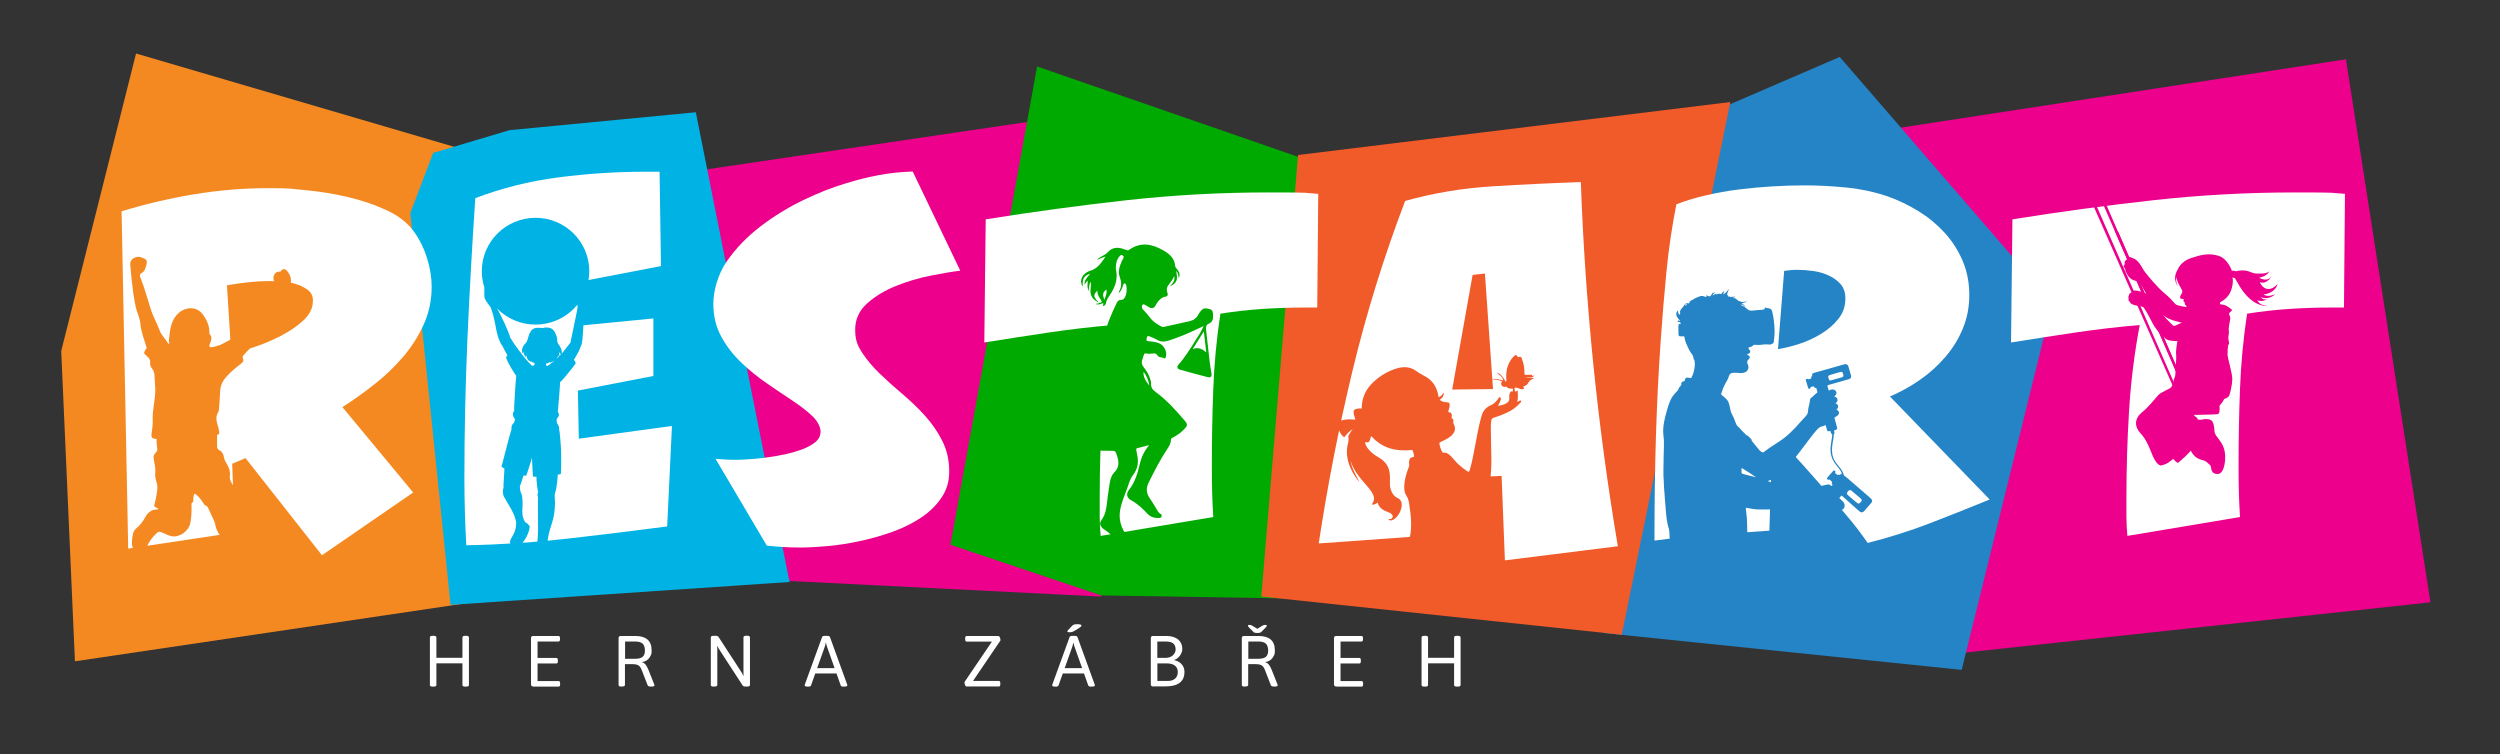
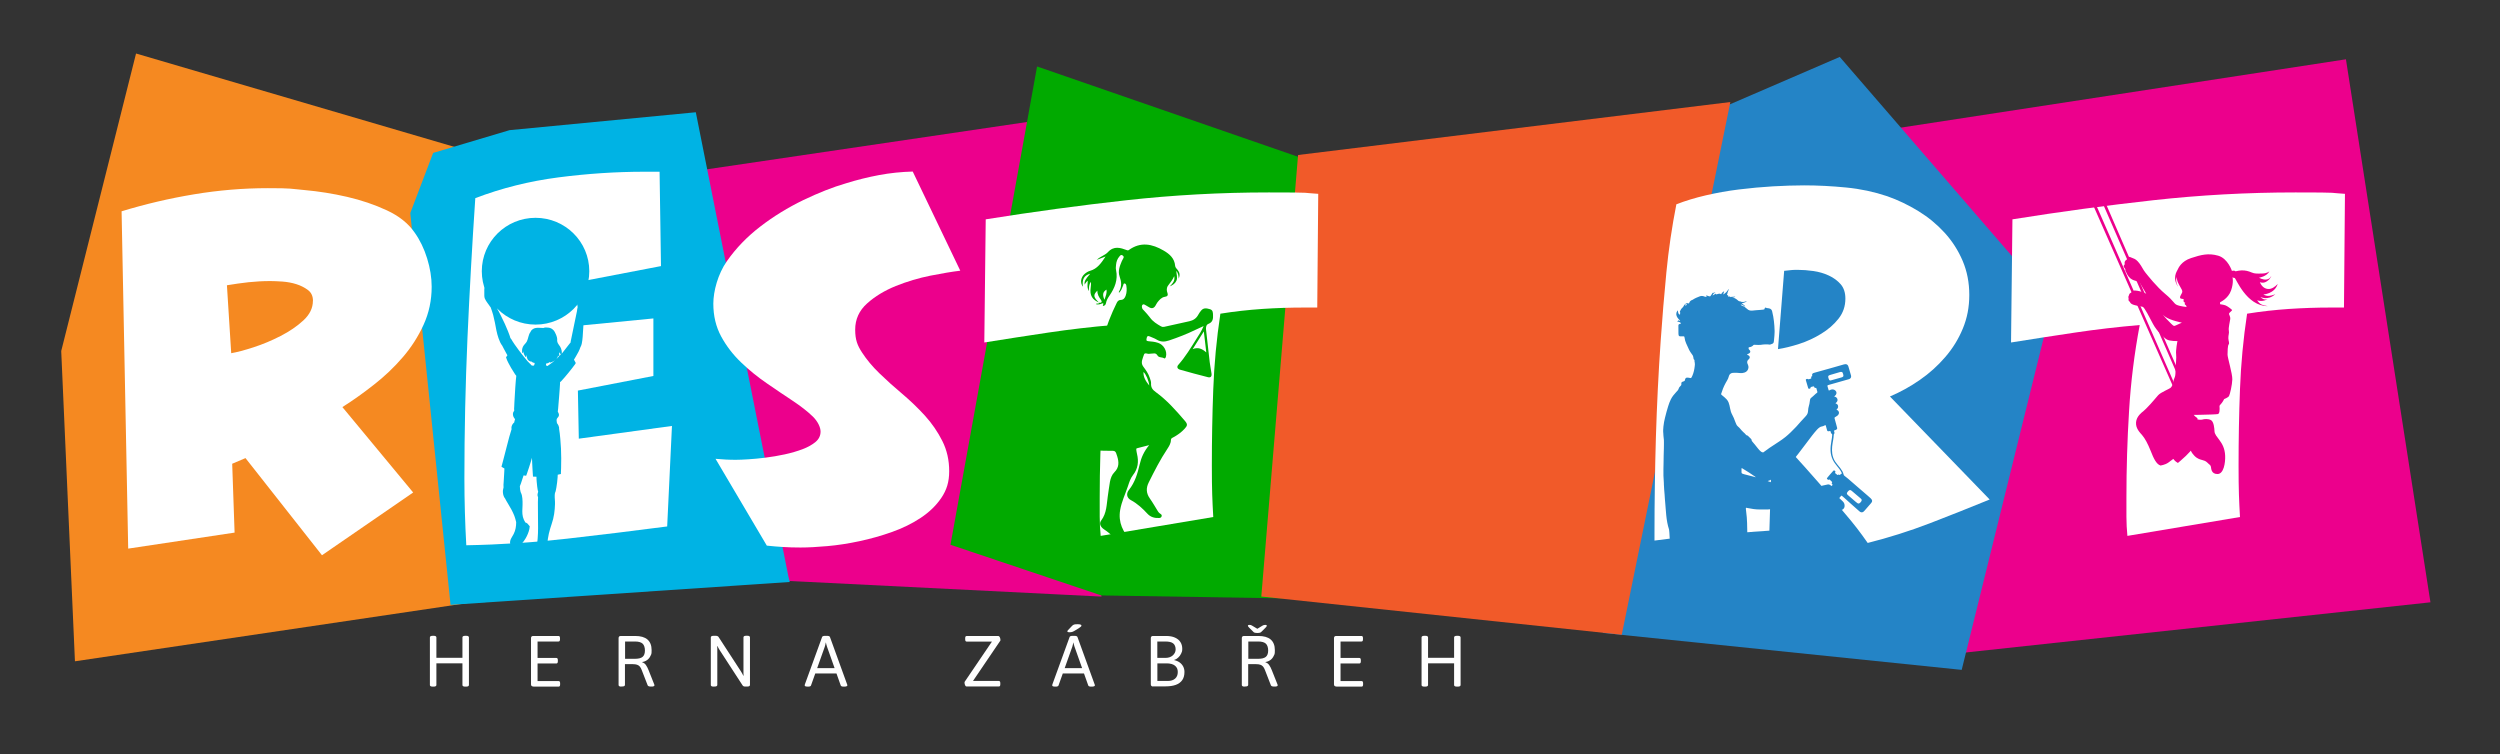
<svg xmlns="http://www.w3.org/2000/svg" width="358" height="108" viewBox="0 0 358 108" fill="none">
  <rect x="0" y="0" width="358" height="108" fill="#333333" stroke="none" />
  <path d="M280.055 93.59L348.04 86.25L335.938 8.491L267.225 19.039L280.055 93.59Z" fill="#EC008C" />
  <path d="M71.749 73.444L75.584 25.769L75.716 24.156L19.482 7.663L8.767 50.265L10.732 94.697L68.072 86.189L70.749 85.901L71.582 75.519L67.256 78.239L65.861 28.672L68.616 31.775L62.956 36.325" fill="#F58921" />
  <path d="M239.67 74.56L229.201 89.005L229.543 90.635L280.915 95.926L293.894 43.36L263.452 8.151L219.267 27.224L216.476 28.366L229.209 89.005L239.67 74.56Z" fill="url(#paint0_linear_33_125)" />
  <path d="M151.098 16.877L150.738 16.929L99.129 24.557L94.925 25.176L92.398 60.856L92.714 81.185L90.959 81.203L90.897 82.092L113.793 83.234L157.732 85.431L157.706 85.152L151.107 16.868L151.098 16.877Z" fill="#EC008C" />
  <path d="M99.638 16.075L72.969 18.638L62.026 21.898L58.752 30.511L64.518 86.616L113.091 83.338L112.907 82.589L99.638 16.066V16.075Z" fill="#00B3E4" />
  <path d="M192.633 85.832L213.949 32.167L148.509 9.519L136.109 78.012L157.697 85.265L192.633 85.832Z" fill="#01AA00" />
  <path d="M61.982 98.324C61.833 98.324 61.719 98.306 61.657 98.263C61.587 98.219 61.561 98.167 61.561 98.097V91.28C61.561 91.202 61.596 91.149 61.657 91.106C61.719 91.071 61.833 91.045 61.982 91.045H62.061C62.219 91.045 62.333 91.062 62.394 91.106C62.456 91.149 62.491 91.202 62.491 91.28V94.2H66.221V91.28C66.221 91.202 66.256 91.149 66.317 91.106C66.379 91.071 66.493 91.045 66.642 91.045H66.721C66.879 91.045 66.993 91.062 67.054 91.106C67.116 91.149 67.151 91.202 67.151 91.28V98.097C67.151 98.167 67.116 98.219 67.054 98.263C66.993 98.306 66.879 98.324 66.721 98.324H66.642C66.493 98.324 66.379 98.306 66.317 98.263C66.247 98.219 66.221 98.167 66.221 98.097V94.985H62.491V98.097C62.491 98.167 62.456 98.219 62.394 98.263C62.333 98.306 62.219 98.324 62.061 98.324H61.982Z" fill="white" />
  <path d="M76.365 98.306C76.154 98.306 76.04 98.202 76.04 97.992V91.385C76.04 91.175 76.146 91.071 76.365 91.071H79.981C80.121 91.071 80.191 91.175 80.191 91.385V91.55C80.191 91.76 80.121 91.864 79.981 91.864H76.979V94.218H79.674C79.814 94.218 79.884 94.322 79.884 94.532V94.697C79.884 94.906 79.814 95.011 79.674 95.011H76.979V97.53H79.998C80.139 97.53 80.209 97.635 80.209 97.844V98.01C80.209 98.219 80.139 98.324 79.998 98.324H76.374L76.365 98.306Z" fill="white" />
  <path d="M89.002 98.324C88.853 98.324 88.739 98.306 88.677 98.263C88.607 98.219 88.581 98.167 88.581 98.097V91.385C88.581 91.175 88.686 91.071 88.906 91.071H90.95C91.731 91.071 92.319 91.236 92.714 91.576C93.109 91.916 93.311 92.422 93.311 93.093C93.311 93.764 93.258 93.669 93.153 93.913C93.047 94.157 92.89 94.349 92.688 94.505C92.486 94.654 92.249 94.758 91.968 94.802V94.845C92.179 94.906 92.363 95.037 92.495 95.229C92.635 95.421 92.758 95.674 92.881 95.979L93.688 98.01C93.706 98.036 93.715 98.062 93.715 98.088C93.715 98.115 93.715 98.141 93.715 98.149C93.715 98.202 93.679 98.237 93.609 98.271C93.539 98.306 93.425 98.315 93.276 98.315H93.17C93.065 98.315 92.977 98.297 92.898 98.271C92.819 98.237 92.775 98.202 92.749 98.149L91.889 95.935C91.81 95.726 91.722 95.569 91.617 95.447C91.512 95.325 91.38 95.238 91.213 95.185C91.055 95.133 90.854 95.107 90.617 95.107H89.493V98.08C89.493 98.149 89.458 98.202 89.397 98.245C89.335 98.289 89.221 98.306 89.063 98.306H88.984L89.002 98.324ZM89.511 94.34H90.941C91.442 94.34 91.801 94.244 92.021 94.061C92.24 93.878 92.354 93.573 92.354 93.154C92.354 92.736 92.24 92.37 92.021 92.169C91.801 91.969 91.442 91.864 90.941 91.864H89.511V94.34Z" fill="white" />
  <path d="M102.209 98.324C102.06 98.324 101.946 98.306 101.885 98.263C101.814 98.219 101.788 98.167 101.788 98.097V91.28C101.788 91.202 101.823 91.149 101.885 91.106C101.946 91.071 102.06 91.045 102.209 91.045H102.473C102.551 91.045 102.613 91.045 102.666 91.062C102.718 91.079 102.762 91.097 102.806 91.123C102.85 91.149 102.885 91.193 102.911 91.236L106.097 96.136C106.167 96.24 106.228 96.345 106.281 96.441C106.334 96.537 106.386 96.641 106.439 96.755H106.483C106.483 96.624 106.474 96.519 106.465 96.415C106.465 96.319 106.465 96.188 106.465 96.04V91.271C106.465 91.193 106.501 91.141 106.562 91.097C106.623 91.062 106.737 91.036 106.887 91.036H106.966C107.124 91.036 107.238 91.053 107.299 91.097C107.361 91.141 107.396 91.193 107.396 91.271V98.088C107.396 98.158 107.361 98.21 107.299 98.254C107.238 98.297 107.124 98.315 106.966 98.315H106.72C106.658 98.315 106.606 98.315 106.553 98.297C106.501 98.289 106.465 98.271 106.43 98.245C106.395 98.219 106.369 98.193 106.351 98.167L103.087 93.145C103.017 93.041 102.955 92.945 102.903 92.84C102.85 92.745 102.797 92.64 102.745 92.527H102.701C102.718 92.657 102.718 92.762 102.718 92.867V98.088C102.718 98.158 102.683 98.21 102.622 98.254C102.56 98.297 102.446 98.315 102.288 98.315H102.209V98.324Z" fill="white" />
  <path d="M115.68 98.324C115.531 98.324 115.417 98.306 115.338 98.28C115.267 98.245 115.232 98.21 115.232 98.149C115.232 98.088 115.232 98.106 115.241 98.08C115.241 98.053 115.259 98.027 115.259 98.001L117.724 91.219C117.742 91.167 117.786 91.123 117.856 91.097C117.926 91.071 118.023 91.053 118.137 91.053H118.435C118.549 91.053 118.646 91.071 118.716 91.097C118.786 91.123 118.83 91.167 118.848 91.219L121.314 98.019C121.331 98.045 121.34 98.071 121.34 98.088C121.34 98.106 121.34 98.132 121.34 98.149C121.34 98.202 121.305 98.237 121.235 98.271C121.165 98.306 121.05 98.324 120.892 98.324H120.813C120.708 98.324 120.62 98.315 120.541 98.289C120.462 98.263 120.419 98.219 120.392 98.158L118.427 92.605C118.4 92.509 118.365 92.405 118.339 92.309C118.304 92.204 118.286 92.108 118.269 92.012H118.251C118.233 92.108 118.207 92.204 118.19 92.309C118.172 92.413 118.137 92.509 118.111 92.605L116.136 98.158C116.119 98.219 116.066 98.263 115.987 98.289C115.908 98.315 115.82 98.324 115.715 98.324H115.662H115.68ZM116.408 96.441V95.674H120.138V96.441H116.408Z" fill="white" />
  <path d="M138.426 98.306C138.382 98.306 138.347 98.289 138.303 98.263C138.268 98.228 138.233 98.193 138.207 98.132C138.18 98.08 138.163 98.019 138.145 97.957C138.128 97.897 138.119 97.835 138.119 97.775C138.119 97.713 138.119 97.705 138.128 97.679C138.128 97.644 138.154 97.609 138.18 97.574L142.279 91.533L142.507 91.873H138.417C138.286 91.873 138.215 91.768 138.215 91.559V91.393C138.215 91.184 138.277 91.079 138.417 91.079H142.954C142.998 91.079 143.033 91.097 143.077 91.123C143.112 91.158 143.147 91.193 143.174 91.254C143.2 91.306 143.218 91.367 143.235 91.428C143.253 91.489 143.261 91.55 143.261 91.611C143.261 91.672 143.261 91.681 143.261 91.707C143.261 91.742 143.235 91.777 143.2 91.812L139.102 97.853L138.891 97.513H143.033C143.174 97.513 143.244 97.618 143.244 97.827V97.992C143.244 98.202 143.174 98.306 143.033 98.306H138.426Z" fill="white" />
  <path d="M151.124 98.324C150.975 98.324 150.861 98.306 150.782 98.28C150.712 98.245 150.677 98.21 150.677 98.149C150.677 98.088 150.677 98.106 150.686 98.08C150.686 98.053 150.703 98.027 150.703 98.001L153.169 91.219C153.187 91.167 153.231 91.123 153.301 91.097C153.371 91.071 153.467 91.053 153.582 91.053H153.88C153.994 91.053 154.091 91.071 154.161 91.097C154.231 91.123 154.275 91.167 154.292 91.219L156.758 98.019C156.776 98.045 156.785 98.071 156.785 98.088C156.785 98.106 156.785 98.132 156.785 98.149C156.785 98.202 156.75 98.237 156.679 98.271C156.609 98.306 156.495 98.324 156.337 98.324H156.258C156.153 98.324 156.065 98.315 155.986 98.289C155.907 98.263 155.863 98.219 155.837 98.158L153.871 92.605C153.845 92.509 153.81 92.405 153.783 92.309C153.748 92.204 153.731 92.108 153.713 92.012H153.696C153.678 92.108 153.652 92.204 153.634 92.309C153.617 92.413 153.582 92.509 153.555 92.605L151.581 98.158C151.563 98.219 151.51 98.263 151.432 98.289C151.353 98.315 151.265 98.324 151.159 98.324H151.107H151.124ZM151.853 96.441V95.674H155.582V96.441H151.853ZM153.116 90.539C153.037 90.539 152.967 90.53 152.915 90.504C152.862 90.478 152.844 90.443 152.844 90.408C152.844 90.373 152.844 90.347 152.871 90.321C152.888 90.286 152.915 90.251 152.958 90.216L153.52 89.624C153.608 89.528 153.713 89.467 153.818 89.432C153.933 89.397 154.091 89.388 154.31 89.388C154.529 89.388 154.6 89.406 154.705 89.432C154.81 89.467 154.863 89.51 154.863 89.571C154.863 89.632 154.836 89.676 154.793 89.728C154.74 89.781 154.626 89.868 154.45 89.981L153.889 90.321C153.739 90.408 153.625 90.469 153.529 90.495C153.432 90.522 153.301 90.539 153.125 90.539H153.116Z" fill="white" />
  <path d="M165.121 98.306C164.911 98.306 164.797 98.202 164.797 97.992V91.385C164.797 91.175 164.902 91.071 165.121 91.071H166.973C167.491 91.071 167.921 91.149 168.263 91.306C168.605 91.463 168.869 91.672 169.035 91.942C169.211 92.213 169.299 92.535 169.299 92.901C169.299 93.268 169.246 93.364 169.141 93.59C169.035 93.817 168.895 94.009 168.719 94.165C168.544 94.331 168.36 94.436 168.158 94.488V94.532C168.465 94.601 168.719 94.715 168.939 94.872C169.149 95.028 169.316 95.22 169.439 95.456C169.553 95.682 169.614 95.944 169.614 96.223C169.614 96.702 169.509 97.086 169.299 97.391C169.088 97.696 168.781 97.923 168.377 98.071C167.973 98.219 167.482 98.289 166.894 98.289H165.113L165.121 98.306ZM165.727 94.209H166.912C167.333 94.209 167.675 94.087 167.947 93.852C168.21 93.608 168.351 93.32 168.351 92.989C168.351 92.657 168.237 92.317 168 92.134C167.772 91.951 167.394 91.864 166.868 91.864H165.727V94.218V94.209ZM165.727 97.513H167.228C167.675 97.513 168.026 97.4 168.281 97.173C168.535 96.946 168.658 96.632 168.658 96.231C168.658 95.831 168.526 95.543 168.254 95.325C167.982 95.107 167.579 94.994 167.052 94.994H165.736V97.513H165.727Z" fill="white" />
  <path d="M178.25 98.324C178.1 98.324 177.986 98.306 177.925 98.263C177.855 98.219 177.828 98.167 177.828 98.097V91.385C177.828 91.175 177.934 91.071 178.153 91.071H180.198C180.979 91.071 181.567 91.236 181.962 91.576C182.357 91.916 182.559 92.422 182.559 93.093C182.559 93.764 182.506 93.669 182.401 93.913C182.295 94.157 182.137 94.349 181.935 94.505C181.734 94.654 181.497 94.758 181.216 94.802V94.845C181.426 94.906 181.611 95.037 181.742 95.229C181.883 95.421 182.006 95.674 182.128 95.979L182.936 98.01C182.953 98.036 182.962 98.062 182.962 98.088C182.962 98.115 182.962 98.141 182.962 98.149C182.962 98.202 182.927 98.237 182.857 98.271C182.787 98.306 182.673 98.315 182.523 98.315H182.418C182.313 98.315 182.225 98.297 182.146 98.271C182.067 98.237 182.023 98.202 181.997 98.149L181.137 95.935C181.058 95.726 180.97 95.569 180.865 95.447C180.76 95.325 180.628 95.238 180.461 95.185C180.303 95.133 180.101 95.107 179.864 95.107H178.741V98.08C178.741 98.149 178.706 98.202 178.645 98.245C178.583 98.289 178.469 98.306 178.311 98.306H178.232L178.25 98.324ZM181.172 89.484C181.26 89.484 181.321 89.493 181.356 89.519C181.391 89.545 181.409 89.571 181.409 89.606C181.409 89.641 181.391 89.676 181.365 89.72C181.339 89.763 181.295 89.816 181.233 89.876L180.619 90.487C180.575 90.53 180.531 90.556 180.487 90.583C180.444 90.6 180.382 90.618 180.312 90.626C180.242 90.635 180.154 90.644 180.049 90.644C179.943 90.644 179.856 90.644 179.794 90.626C179.724 90.618 179.671 90.6 179.619 90.583C179.566 90.565 179.522 90.53 179.487 90.487L178.873 89.876C178.811 89.816 178.767 89.763 178.741 89.72C178.715 89.676 178.697 89.641 178.697 89.606C178.697 89.571 178.715 89.545 178.75 89.519C178.785 89.493 178.846 89.484 178.934 89.484C179.022 89.484 179.075 89.484 179.118 89.502C179.162 89.51 179.224 89.545 179.312 89.598L180.049 90.042L180.777 89.598C180.847 89.554 180.909 89.528 180.97 89.51C181.032 89.493 181.093 89.484 181.163 89.484H181.172ZM178.759 94.34H180.189C180.689 94.34 181.049 94.244 181.268 94.061C181.488 93.878 181.602 93.573 181.602 93.154C181.602 92.736 181.488 92.37 181.268 92.169C181.049 91.969 180.689 91.864 180.189 91.864H178.759V94.34Z" fill="white" />
  <path d="M191.352 98.306C191.141 98.306 191.027 98.202 191.027 97.992V91.385C191.027 91.175 191.132 91.071 191.352 91.071H194.967C195.108 91.071 195.178 91.175 195.178 91.385V91.55C195.178 91.76 195.108 91.864 194.967 91.864H191.966V94.218H194.66C194.8 94.218 194.871 94.322 194.871 94.532V94.697C194.871 94.906 194.8 95.011 194.66 95.011H191.966V97.53H194.985C195.125 97.53 195.195 97.635 195.195 97.844V98.01C195.195 98.219 195.125 98.324 194.985 98.324H191.36L191.352 98.306Z" fill="white" />
  <path d="M203.988 98.324C203.839 98.324 203.725 98.306 203.664 98.263C203.594 98.219 203.567 98.167 203.567 98.097V91.28C203.567 91.202 203.602 91.149 203.664 91.106C203.725 91.071 203.839 91.045 203.988 91.045H204.067C204.225 91.045 204.34 91.062 204.401 91.106C204.462 91.149 204.497 91.202 204.497 91.28V94.2H208.227V91.28C208.227 91.202 208.262 91.149 208.324 91.106C208.385 91.071 208.499 91.045 208.648 91.045H208.727C208.885 91.045 208.999 91.062 209.061 91.106C209.122 91.149 209.157 91.202 209.157 91.28V98.097C209.157 98.167 209.122 98.219 209.061 98.263C208.999 98.306 208.885 98.324 208.727 98.324H208.648C208.499 98.324 208.385 98.306 208.324 98.263C208.253 98.219 208.227 98.167 208.227 98.097V94.985H204.497V98.097C204.497 98.167 204.462 98.219 204.401 98.263C204.34 98.306 204.225 98.324 204.067 98.324H203.988Z" fill="white" />
  <path d="M232.237 90.896L180.619 85.422L185.884 22.195L247.787 14.61L232.237 90.896Z" fill="#F15A29" />
  <path d="M61.815 41.068C61.815 43.003 61.429 44.816 60.657 46.507C59.885 48.199 58.893 49.75 57.664 51.171C56.445 52.592 55.067 53.9 53.549 55.085C52.031 56.28 50.521 57.352 49.029 58.293L59.165 70.524L46.107 79.511L35.155 65.599L33.251 66.409L33.593 76.269L18.358 78.561L17.411 30.258C20.807 29.221 24.265 28.41 27.784 27.826C31.294 27.242 34.822 26.945 38.358 26.945C41.895 26.945 41.552 27.033 43.597 27.216C45.633 27.399 47.678 27.721 49.714 28.192C51.75 28.663 53.645 29.308 55.392 30.119C57.138 30.929 58.463 31.984 59.367 33.292C60.139 34.373 60.736 35.611 61.166 37.005C61.596 38.4 61.815 39.751 61.815 41.059V41.068ZM44.817 43.09C44.817 42.41 44.58 41.896 44.106 41.538C43.632 41.181 43.071 40.893 42.439 40.693C41.807 40.492 41.131 40.37 40.429 40.318C39.727 40.274 39.148 40.248 38.692 40.248C37.647 40.248 36.62 40.309 35.594 40.414C34.576 40.527 33.54 40.675 32.496 40.85L33.11 50.578C33.926 50.439 34.988 50.16 36.305 49.733C37.621 49.306 38.911 48.765 40.183 48.111C41.456 47.458 42.544 46.717 43.448 45.88C44.352 45.043 44.808 44.11 44.808 43.073L44.817 43.09Z" fill="white" />
  <path d="M96.224 60.996L95.54 75.388C90.731 76.016 85.948 76.6 81.192 77.14C76.435 77.681 71.626 77.995 66.773 78.082C66.686 76.504 66.615 74.917 66.572 73.322C66.528 71.727 66.501 70.14 66.501 68.562C66.501 61.806 66.651 55.094 66.94 48.434C67.239 41.765 67.607 35.079 68.063 28.375C71.828 26.937 75.795 25.943 79.963 25.402C84.132 24.862 88.239 24.592 92.275 24.592H94.452L94.653 38.104L83.026 40.336L82.482 46.682L93.565 45.601V53.839L82.754 55.931L82.885 62.818L96.216 60.996H96.224Z" fill="white" />
  <path d="M137.496 38.766C136.364 38.897 134.942 39.141 133.249 39.472C131.546 39.812 129.896 40.309 128.282 40.954C126.676 41.608 125.298 42.436 124.166 43.456C123.034 44.468 122.463 45.723 122.463 47.205C122.463 48.687 122.788 49.471 123.446 50.483C124.104 51.494 124.929 52.487 125.93 53.455C126.93 54.423 128.018 55.408 129.194 56.393C130.37 57.387 131.458 58.433 132.459 59.531C133.459 60.638 134.284 61.841 134.942 63.149C135.6 64.457 135.925 65.895 135.925 67.473C135.925 69.051 135.548 70.184 134.802 71.291C134.056 72.398 133.064 73.348 131.844 74.159C130.625 74.97 129.247 75.641 127.729 76.181C126.21 76.722 124.657 77.158 123.069 77.498C121.48 77.838 119.953 78.073 118.479 78.204C117.005 78.335 115.724 78.404 114.635 78.404C113.547 78.404 113.012 78.378 112.222 78.335C111.432 78.291 110.625 78.221 109.809 78.134L102.464 65.703C102.964 65.747 103.447 65.782 103.929 65.808C104.403 65.834 104.895 65.843 105.395 65.843C105.895 65.843 106.378 65.816 107.132 65.773C107.878 65.729 108.703 65.651 109.616 65.537C110.52 65.424 111.441 65.267 112.371 65.067C113.302 64.866 114.153 64.613 114.925 64.326C115.697 64.029 116.32 63.681 116.794 63.28C117.268 62.879 117.505 62.382 117.505 61.798C117.505 61.214 117.128 60.359 116.382 59.636C115.636 58.912 114.679 58.171 113.53 57.404C112.371 56.637 111.134 55.809 109.826 54.902C108.51 54.004 107.273 53.002 106.123 51.895C104.965 50.788 104.017 49.55 103.271 48.181C102.525 46.804 102.148 45.243 102.148 43.482C102.148 41.721 102.797 39.246 104.087 37.406C105.377 35.558 106.974 33.902 108.879 32.438C110.783 30.973 112.836 29.718 115.03 28.654C117.233 27.599 119.26 26.797 121.121 26.257C122.709 25.76 124.297 25.368 125.877 25.071C127.465 24.775 129.071 24.609 130.704 24.566L137.505 38.749L137.496 38.766Z" fill="white" />
  <path d="M188.772 27.756L188.631 44.04H186.727C184.735 44.04 182.734 44.11 180.742 44.241C178.75 44.38 176.749 44.598 174.757 44.921C174.213 48.521 173.871 52.139 173.739 55.765C173.599 59.392 173.537 63.027 173.537 66.671C173.537 70.315 173.607 71.605 173.739 74.037L157.618 76.739C157.531 75.841 157.478 74.926 157.478 74.002V71.265C157.478 67.124 157.601 62.992 157.855 58.869C158.101 54.745 158.61 50.639 159.382 46.542C156.258 46.812 153.169 47.17 150.133 47.623C147.096 48.077 144.034 48.547 140.953 49.044L141.155 31.409C147.912 30.328 154.635 29.413 161.322 28.672C168.009 27.931 174.801 27.556 181.69 27.556C188.579 27.556 186.358 27.625 188.763 27.756H188.772Z" fill="white" />
-   <path d="M231.684 78.221L215.502 80.244L215.028 68.153L205.779 68.493L204.892 76.67L188.842 77.82C190.114 69.443 191.729 61.17 193.704 52.993C195.678 44.816 198.179 36.744 201.215 28.776C205.208 27.652 209.368 26.954 213.694 26.684C218.021 26.414 222.25 26.213 226.375 26.074C227.007 43.639 228.78 61.022 231.675 78.221H231.684ZM213.8 55.722L212.641 39.167L210.877 39.368L207.955 55.783L213.8 55.713V55.722Z" fill="white" />
  <path d="M284.926 71.526C282.074 72.695 279.204 73.837 276.326 74.944C273.447 76.051 270.49 76.983 267.454 77.751C266.953 77.027 266.444 76.33 265.927 75.658C265.409 74.987 264.874 74.333 264.329 73.697C261.749 70.594 259.09 67.551 256.37 64.579L253.72 64.709L253.378 75.99C250.613 76.173 247.858 76.365 245.12 76.565C242.373 76.766 239.644 77.044 236.923 77.411V76.399C236.923 71.753 236.993 67.159 237.125 62.6C237.266 58.049 237.485 53.446 237.81 48.8C238.038 45.505 238.31 42.236 238.626 38.993C238.942 35.75 239.416 32.498 240.056 29.256C241.329 28.759 242.733 28.332 244.268 27.974C245.813 27.617 247.393 27.329 249.025 27.129C250.657 26.928 252.281 26.78 253.886 26.684C255.492 26.597 256.984 26.544 258.344 26.544C260.293 26.544 262.302 26.649 264.365 26.85C266.427 27.05 268.384 27.469 270.244 28.096C271.789 28.637 273.272 29.352 274.702 30.223C276.133 31.104 277.388 32.141 278.476 33.335C279.564 34.53 280.424 35.872 281.056 37.363C281.688 38.853 282.003 40.475 282.003 42.236C282.003 43.997 281.696 45.548 281.082 47.039C280.468 48.53 279.634 49.89 278.563 51.128C277.502 52.365 276.282 53.464 274.922 54.405C273.561 55.355 272.131 56.14 270.639 56.776L284.917 71.526H284.926ZM264.259 42.759C264.259 41.905 264.031 41.216 263.584 40.702C263.127 40.187 262.566 39.769 261.881 39.455C261.205 39.141 260.468 38.923 259.67 38.81C258.88 38.697 258.143 38.644 257.458 38.644C256.774 38.644 256.765 38.653 256.475 38.679C256.177 38.705 255.852 38.74 255.492 38.784L254.606 49.994C255.51 49.855 256.519 49.611 257.634 49.253C258.748 48.896 259.801 48.408 260.793 47.798C261.793 47.187 262.618 46.472 263.276 45.636C263.935 44.799 264.259 43.849 264.259 42.768V42.759Z" fill="white" />
  <path d="M335.798 27.756L335.657 44.04H333.753C331.761 44.04 329.76 44.11 327.768 44.241C325.776 44.38 323.775 44.598 321.783 44.921C321.239 48.521 320.897 52.139 320.765 55.765C320.625 59.392 320.563 63.027 320.563 66.671C320.563 70.315 320.634 71.605 320.765 74.037L304.644 76.739C304.557 75.841 304.504 74.926 304.504 74.002V71.265C304.504 67.124 304.627 62.992 304.881 58.869C305.127 54.745 305.636 50.639 306.408 46.542C303.284 46.812 300.195 47.17 297.159 47.623C294.123 48.077 291.06 48.547 287.98 49.044L288.181 31.409C294.939 30.328 301.661 29.413 308.348 28.672C315.035 27.931 321.827 27.556 328.716 27.556C335.605 27.556 333.385 27.625 335.789 27.756H335.798Z" fill="white" />
-   <path d="M27.863 70.655C27.766 70.838 27.722 70.995 27.696 71.16C27.643 71.465 27.801 71.823 27.45 72.058C27.389 72.102 27.433 72.293 27.433 72.415C27.433 73.27 27.424 74.124 27.239 74.961C26.994 76.068 25.721 76.984 24.589 76.792C24.168 76.722 23.773 76.478 23.361 76.312C22.764 76.068 22.685 76.077 22.237 76.539C21.781 77.01 21.377 77.515 21.114 78.134C20.903 78.64 20.623 79.111 20.245 79.52C20.096 79.677 19.938 79.756 19.719 79.66C19.473 79.546 19.499 79.363 19.578 79.189C18.964 78.744 18.867 78.117 18.894 77.454C18.903 77.184 18.973 76.914 18.999 76.644C19.052 76.251 19.218 75.903 19.517 75.658C20.043 75.222 20.456 74.708 20.772 74.107C21.149 73.392 21.693 72.947 22.544 72.956C22.58 72.956 22.623 72.912 22.65 72.895C22.65 72.86 22.65 72.817 22.632 72.808C22.053 72.581 22.009 72.529 22.185 71.945C22.343 71.404 22.413 70.846 22.501 70.297C22.571 69.879 22.553 69.443 22.413 69.033C22.246 68.562 22.194 68.083 22.237 67.595C22.29 66.958 22.123 66.357 22.009 65.747C21.939 65.346 22.035 65.067 22.308 64.805C22.448 64.674 22.544 64.535 22.518 64.326C22.457 63.846 22.413 63.367 22.413 62.861C22.316 62.844 22.246 62.835 22.167 62.826C21.807 62.8 21.649 62.608 21.684 62.251C21.755 61.589 21.904 60.917 21.869 60.255C21.79 58.703 22.272 57.212 22.237 55.669C22.22 55.033 22.132 54.397 22.123 53.76C22.123 53.42 22 53.08 21.781 52.784C21.623 52.566 21.456 52.322 21.5 52.026C21.605 51.354 21.088 51.075 20.658 50.639C20.587 50.352 20.86 50.099 21.009 49.803C20.658 48.678 20.21 47.562 20.105 46.394C20.035 45.522 19.622 44.773 19.438 43.953C19.131 42.602 18.982 41.233 18.832 39.856C18.762 39.211 18.701 38.557 18.648 37.903C18.587 37.197 19.218 36.761 19.912 36.779C20.21 36.779 20.491 36.979 20.772 37.084C21.044 37.188 21.07 37.572 20.982 37.86C20.833 38.339 20.772 38.871 20.219 39.133C20 39.237 20.017 39.49 20.096 39.708C20.702 41.216 21.105 42.794 21.605 44.328C21.948 45.374 22.492 46.316 22.869 47.344C23.115 48.024 23.712 48.53 24.063 49.166C24.089 49.21 24.168 49.218 24.221 49.245C24.3 49.07 24.159 48.94 24.177 48.791C24.335 47.301 24.414 45.784 25.704 44.72C26.529 44.04 28.143 43.718 29.126 45.13C29.644 45.871 29.986 46.673 29.986 47.588C29.986 47.693 29.986 47.815 30.056 47.894C30.39 48.242 30.267 48.626 30.144 49.001C30.074 49.21 29.942 49.41 30.004 49.637C30.144 49.768 30.276 49.724 30.407 49.707C31.162 49.602 31.811 49.288 32.47 48.922C33.312 48.451 34.155 47.998 34.962 47.475C35.453 47.153 35.875 46.769 36.217 46.289C37.156 44.956 38.121 43.639 39.209 42.428C39.279 42.349 39.332 42.253 39.402 42.175C39.78 41.739 39.797 41.277 39.508 40.789C39.367 40.553 39.244 40.301 39.183 40.039C39.034 39.377 39.517 38.801 40.131 38.906C40.543 38.374 40.877 38.435 41.263 38.993C41.824 39.786 41.745 40.58 41.368 41.364C40.482 43.247 39.569 45.121 38.411 46.865C37.691 47.937 36.743 48.809 35.892 49.768C35.559 50.142 35.208 50.509 34.865 50.875C34.742 50.997 34.707 51.136 34.778 51.293C34.953 51.659 34.778 51.895 34.488 52.104C33.769 52.644 33.084 53.22 32.47 53.891C31.89 54.527 31.548 55.225 31.522 56.096C31.496 56.933 31.408 57.762 31.355 58.598C31.346 58.755 31.32 58.912 31.241 59.034C30.908 59.575 30.943 60.124 31.118 60.699C31.259 61.161 31.399 61.632 31.399 62.085C31.346 62.269 31.153 62.164 31.083 62.312C31.083 62.844 31.083 63.393 31.083 63.934C31.083 64.16 31.171 64.326 31.39 64.448C31.803 64.666 32.005 65.049 32.066 65.477C32.11 65.79 32.25 66.052 32.408 66.313C32.751 66.862 33.005 67.429 32.917 68.109C32.838 68.684 33.128 69.164 33.461 69.617C33.602 69.818 33.76 70.001 33.918 70.193C34.269 70.637 34.251 70.716 33.742 71.047C33.742 71.526 33.918 71.98 34.058 72.442C34.155 72.773 34.286 73.096 34.339 73.444C34.427 74.098 34.295 74.682 33.891 75.205C33.812 75.31 33.742 75.432 33.672 75.536C33.716 75.781 33.926 75.85 34.058 75.99C34.409 76.373 34.725 76.783 34.988 77.236C35.067 77.376 35.067 77.524 35.05 77.707C35.015 78.047 35.102 78.404 35.137 78.753C35.172 79.032 34.795 79.616 34.532 79.677C34.33 79.721 34.137 79.695 33.997 79.503C33.935 79.416 33.891 79.285 33.804 79.25C33.031 78.954 32.803 78.186 32.364 77.602C32.022 77.149 31.548 76.818 31.267 76.312C31.074 75.963 30.916 75.624 30.846 75.222C30.741 74.569 30.355 74.019 30.118 73.409C30.039 73.209 29.933 73.026 29.846 72.834C29.758 72.642 29.67 72.459 29.433 72.389C29.284 72.346 29.223 72.18 29.135 72.058C28.81 71.596 28.494 71.125 28.038 70.777C27.994 70.742 27.933 70.733 27.836 70.698L27.863 70.655Z" fill="#F58921" />
  <path d="M201.505 77.777C201.523 77.733 201.531 77.681 201.558 77.637C202.04 76.818 202.075 75.911 202.075 75.005C202.075 74.002 201.917 73.017 201.777 72.023C201.724 71.675 201.61 71.326 201.408 71.003C201.031 70.419 201.049 69.765 201.128 69.112C201.224 68.336 201.461 67.595 201.751 66.862C201.803 66.732 201.821 66.61 201.795 66.47C201.768 66.357 201.768 66.235 201.777 66.113C201.795 65.694 201.979 65.503 202.391 65.433C202.426 65.433 202.453 65.415 202.497 65.398C202.497 65.058 202.374 64.762 202.26 64.43C199.996 64.683 197.96 64.239 196.398 62.478C196.257 62.539 196.283 62.643 196.266 62.713C196.24 62.852 196.196 62.992 196.134 63.123C196.047 63.306 195.924 63.376 195.722 63.341C195.643 63.323 195.555 63.332 195.459 63.323C195.546 63.777 195.783 64.134 196.073 64.457C196.45 64.884 196.907 65.206 197.398 65.485C198.047 65.86 198.583 66.357 198.837 67.072C199.03 67.603 199.057 68.161 199.039 68.728C199.03 69.181 199.013 69.626 199.144 70.062C199.32 70.637 199.636 71.091 200.206 71.352C200.505 71.492 200.663 71.753 200.715 72.076C200.829 72.878 200.241 74.028 199.53 74.412C199.215 74.586 199.021 74.569 198.82 74.351C198.872 74.272 198.942 74.325 199.004 74.333C199.197 74.342 199.337 74.255 199.416 74.089C199.487 73.932 199.425 73.793 199.32 73.671C199.136 73.47 198.89 73.366 198.644 73.279C198.372 73.183 198.109 73.061 197.881 72.878C197.582 72.642 197.442 72.442 197.258 71.971C197.021 72.137 196.784 72.328 196.459 72.241C196.459 72.145 196.52 72.093 196.564 72.032C196.819 71.631 196.819 71.221 196.608 70.794C196.31 70.184 195.845 69.696 195.415 69.19C194.827 68.501 194.23 67.813 193.818 66.993C193.66 66.68 193.528 66.348 193.405 66.008C193.431 66.278 193.537 66.531 193.607 66.784C193.686 67.054 193.8 67.307 193.923 67.56C194.037 67.813 194.169 68.066 194.3 68.31C194.432 68.554 194.563 68.789 194.678 69.042C194.335 68.667 194.054 68.257 193.809 67.83C193.186 66.749 192.8 65.607 192.887 64.343C192.905 64.143 192.922 63.934 192.975 63.742C193.08 63.358 193.177 62.975 193.08 62.574C193.054 62.478 193.107 62.391 193.151 62.312C193.309 62.007 193.502 61.719 193.712 61.44C193.23 61.754 192.852 62.173 192.501 62.608C192.019 62.347 191.615 61.536 191.466 60.525C192.264 59.993 193.159 60.011 194.098 60.098C194.028 59.889 193.967 59.697 193.914 59.505C193.712 58.686 193.888 58.564 194.66 58.494C194.757 58.485 194.862 58.494 194.985 58.502C195.002 58.25 195.02 58.006 195.046 57.753C195.195 56.62 195.713 55.661 196.52 54.859C197.503 53.891 198.662 53.167 199.987 52.767C200.926 52.479 201.9 52.479 202.734 53.089C203.137 53.377 203.55 53.621 203.988 53.847C205.068 54.397 205.691 55.303 205.928 56.471C205.954 56.611 205.963 56.759 206.06 56.881C206.358 56.75 206.533 56.498 206.762 56.219C206.762 56.471 206.674 56.654 206.621 56.811C206.56 56.986 206.332 57.108 206.156 57.265C206.472 57.5 206.823 57.587 207.192 57.605C207.516 57.622 207.604 57.709 207.595 58.041C207.595 58.302 207.49 58.537 207.428 58.782C207.367 59.026 207.367 59.026 207.63 59.06C207.744 59.078 207.806 59.148 207.85 59.252C207.937 59.453 207.902 59.653 207.85 59.862C208.104 59.976 208.183 60.176 208.104 60.438C208.087 60.508 208.095 60.569 208.131 60.63C208.622 61.484 208.236 62.103 207.622 62.565C207.253 62.844 206.832 63.036 206.419 63.236C206.323 63.288 206.226 63.341 206.112 63.402C206.165 63.916 206.305 64.387 206.604 64.823C207.095 64.762 207.446 64.988 207.762 65.311C208.131 65.686 208.438 66.113 208.833 66.479C209.21 66.828 209.614 67.133 210.035 67.429C210.123 67.49 210.219 67.551 210.351 67.569C210.439 67.438 210.474 67.281 210.517 67.124C210.807 66.165 210.974 65.18 211.167 64.195C211.456 62.73 211.685 61.257 212.088 59.819C212.106 59.758 212.123 59.706 212.141 59.645C212.316 58.904 212.738 58.363 213.449 58.049C213.922 57.84 214.282 57.5 214.563 57.064C214.616 56.986 214.66 56.881 214.774 56.855C215.019 57.082 214.993 57.186 214.51 58.11C215.002 58.041 215.458 57.953 215.853 57.657C216.081 57.483 216.16 57.247 216.134 56.96C216.09 56.489 216.169 56.254 216.415 56.001C216.502 56.001 216.467 56.096 216.529 56.123C216.643 55.983 216.713 55.835 216.59 55.635C216.274 55.687 215.95 55.661 215.73 55.373C215.335 55.443 215.133 55.373 215.019 55.155C214.932 54.981 214.905 54.798 215.116 54.658C214.616 54.353 214.08 54.353 213.545 54.309C214.133 54.153 214.686 54.344 215.248 54.492C215.212 54.118 214.993 53.847 214.344 53.394C214.695 53.403 214.897 53.656 215.107 53.891C215.318 54.118 215.432 54.414 215.642 54.676C215.748 54.527 215.713 54.405 215.704 54.283C215.634 53.246 215.809 52.278 216.441 51.415C216.608 51.189 216.792 50.988 217.029 50.831C217.222 50.883 217.283 51.04 217.398 51.171C217.512 51.128 217.634 51.04 217.775 51.119C217.907 51.197 217.915 51.346 217.959 51.468C218.214 52.095 218.31 52.749 218.301 53.429C218.301 53.499 218.31 53.56 218.319 53.638C218.679 53.743 219.047 53.647 219.398 53.664C219.442 53.752 219.354 53.752 219.337 53.795C219.46 53.865 219.574 53.769 219.749 53.769C219.539 53.969 219.354 54.092 219.1 54.065C218.872 54.039 218.652 54.004 218.424 53.987C218.626 54.057 218.828 54.109 219.039 54.126C219.249 54.135 219.46 54.144 219.714 54.153C219.53 54.248 219.39 54.309 219.249 54.388C219.118 54.458 218.995 54.554 218.933 54.676C218.767 54.998 218.556 55.26 218.179 55.303C218.143 55.46 218.24 55.582 218.205 55.704C217.74 55.879 217.362 55.408 216.897 55.53C216.845 55.757 216.932 55.931 217.003 56.114C217.126 56.079 217.169 55.913 217.336 55.948C217.345 56.471 217.424 57.003 217.266 57.544C217.459 57.491 217.608 57.352 217.819 57.352C217.898 57.517 217.766 57.613 217.687 57.7C217.178 58.276 216.573 58.721 215.879 59.052C215.239 59.357 214.581 59.61 213.905 59.819C213.677 59.889 213.58 60.011 213.554 60.22C213.492 60.603 213.475 60.996 213.484 61.388C213.51 62.8 213.545 64.212 213.563 65.625C213.571 66.749 213.545 67.882 213.334 68.99C213.264 69.391 213.15 69.783 212.975 70.149C212.738 70.646 212.343 70.855 211.816 70.873C211.404 70.89 211 70.82 210.596 70.716C210.553 70.934 210.605 71.134 210.649 71.326C210.833 72.233 211.123 73.113 211.413 73.993C211.483 74.211 211.562 74.429 211.614 74.647C208.253 75.685 204.892 76.722 201.523 77.759L201.505 77.777Z" fill="#F15A29" />
  <path d="M319.616 38.81C319.616 38.81 319.054 37.023 317.641 36.613C316.228 36.212 315.175 36.491 313.771 36.953C312.358 37.406 311.937 38.4 311.832 38.627C311.726 38.853 311.016 39.839 311.937 41.12C311.937 41.12 311.428 40.344 311.718 39.621C311.718 39.621 311.621 40.013 312.033 40.754C312.446 41.495 312.56 41.617 312.49 41.861C312.42 42.105 312.156 42.384 312.183 42.619C312.209 42.864 312.692 42.768 312.692 42.846C312.692 42.925 312.648 43.221 312.771 43.282C312.894 43.352 312.929 43.352 312.929 43.352C312.929 43.352 312.779 43.482 312.885 43.605C312.99 43.727 313.034 43.7 313.043 43.735C313.051 43.77 313.122 43.962 313.122 43.962C313.122 43.962 312.156 43.866 311.709 43.657C311.27 43.448 311.305 43.125 310.059 42.088C308.813 41.05 307.575 39.472 307.224 39.037C306.873 38.601 306.724 38.182 306.356 37.703C305.978 37.223 305.777 37.101 305.443 36.979C305.11 36.857 304.908 36.7 304.776 36.831C304.644 36.962 304.75 37.032 304.644 37.101C304.539 37.171 304.337 37.276 304.267 37.485C304.197 37.694 304.293 37.79 304.25 37.868C304.206 37.947 304.039 38.043 304.127 38.226C304.223 38.409 304.355 38.496 304.355 38.601C304.355 38.705 304.311 38.775 304.434 38.932C304.557 39.089 304.504 39.176 304.811 39.586C305.118 39.995 305.496 40.135 305.855 40.222C306.215 40.318 306.364 40.449 306.496 40.623C306.628 40.797 307.391 42.192 307.76 42.794C308.12 43.395 309.357 44.886 310.112 45.392C310.866 45.897 312.446 46.202 312.446 46.202C312.446 46.202 311.911 46.455 311.682 46.551C311.454 46.647 311.428 46.682 311.27 46.656C311.112 46.629 309.418 44.86 308.883 44.04C308.348 43.23 307.663 42.349 307.514 42.201C307.365 42.053 307.11 41.922 306.698 41.791C306.285 41.66 305.829 41.582 305.601 41.608C305.373 41.634 305.32 41.817 305.215 41.878C305.11 41.94 304.916 42.027 304.89 42.201C304.864 42.375 304.732 42.445 304.794 42.637C304.864 42.837 304.723 42.959 304.873 43.116C305.022 43.273 304.969 43.142 305.022 43.273C305.074 43.404 305.197 43.544 305.557 43.657C305.917 43.779 306.566 43.857 306.83 43.936C307.102 44.014 307.812 45.47 308.321 46.411C308.83 47.362 309.813 48.329 310.278 48.608C310.752 48.887 311.805 48.835 311.805 48.835C311.805 48.835 311.551 50.177 311.621 50.718C311.691 51.25 311.551 52.235 311.542 52.758C311.525 53.281 311.542 53.708 311.446 53.961C311.349 54.214 311.235 54.466 311.217 54.719C311.2 54.972 311.059 55.277 310.866 55.495C310.682 55.704 309.445 56.149 309.041 56.602C308.637 57.056 308.409 57.361 307.953 57.858C307.497 58.354 307.093 58.764 306.917 58.895C306.742 59.026 305.952 59.601 305.882 60.464C305.812 61.327 306.391 61.894 306.768 62.33C307.145 62.765 307.558 63.515 307.979 64.57C308.392 65.625 308.769 66.453 309.374 66.662C309.374 66.662 310.033 66.584 310.515 66.235C310.998 65.886 311.217 65.712 311.217 65.712C311.217 65.712 311.446 66.069 311.876 66.296C311.876 66.296 312.542 65.747 313.016 65.285C313.49 64.814 313.727 64.535 313.727 64.535C313.727 64.535 313.824 64.84 314.254 65.285C314.684 65.721 315.114 65.808 315.342 65.869C315.57 65.939 315.842 65.991 316.097 66.252C316.351 66.523 316.57 66.584 316.606 66.854C316.649 67.124 316.658 67.882 317.545 67.882C318.431 67.882 318.685 66.296 318.642 65.258C318.598 64.221 318.229 63.576 317.852 63.062C317.474 62.539 317.123 62.173 317.115 61.745C317.097 61.318 317.018 60.412 316.632 60.176C316.246 59.932 315.614 60.002 315.386 60.08C315.158 60.159 314.675 60.063 314.675 60.063V59.889C314.675 59.889 314.14 59.531 314.087 59.287C314.087 59.287 316.369 59.217 317.308 58.529C318.247 57.831 318.492 57.151 318.492 57.151C318.492 57.151 319.054 56.942 319.194 56.715C319.326 56.489 319.651 55.111 319.668 54.318C319.686 53.525 318.984 51.215 318.984 50.788C318.984 50.361 319.001 49.498 319.142 49.323C319.291 49.149 319.115 48.844 319.098 48.434C319.08 48.024 319.247 47.71 319.168 47.327C319.089 46.943 319.326 46.089 319.37 45.688C319.414 45.287 319.159 45.06 319.194 44.903C319.238 44.746 319.695 44.476 319.624 44.38C319.554 44.284 318.94 43.805 318.659 43.718C318.378 43.622 317.931 43.57 317.931 43.57C317.931 43.57 317.878 43.369 317.931 43.273C317.931 43.273 319.072 42.776 319.484 41.608C319.896 40.431 319.695 39.699 319.695 39.699C319.695 39.699 319.826 39.804 320.002 39.804C320.177 39.804 321.669 43.84 324.741 43.84C324.741 43.84 323.924 43.718 323.652 43.491C323.38 43.264 323.222 42.994 323.222 42.994C323.222 42.994 323.986 43.325 324.802 42.785C324.802 42.785 324.275 43.16 323.679 42.515C323.679 42.515 324.767 43.116 325.829 42.114C325.829 42.114 325.443 42.314 324.96 42.367C324.477 42.419 324.117 42.166 324.117 42.166C324.117 42.166 325.732 42.088 326.171 40.649C326.171 40.649 325.715 41.199 325.153 41.347C324.591 41.495 323.942 41.225 323.609 40.397C323.609 40.397 324.065 40.667 324.644 40.266C325.223 39.865 325.25 39.49 325.25 39.49C325.25 39.49 325.118 39.926 324.591 40.022C324.065 40.117 323.494 39.769 323.494 39.769C323.494 39.769 324.583 39.612 324.986 38.845C324.986 38.845 324.688 39.15 323.968 39.167C323.24 39.185 322.871 39.211 322.441 39.019C322.011 38.836 321.529 38.688 320.949 38.723C320.37 38.766 320.142 38.88 320.107 38.845C320.072 38.81 319.975 38.714 319.633 38.784L319.616 38.81Z" fill="#EC008C" />
-   <path d="M303.319 33.17L312.534 54.492L312.244 54.684L302.802 32.978L303.319 33.17Z" fill="#EC008C" />
  <path d="M298.624 23.406L304.601 37.136L305.961 40.257L306.628 41.774L309.155 47.58L311.551 53.089L312.244 54.684L312.534 54.492L311.586 52.304L309.84 48.286L307.093 41.948L306.531 40.641L304.864 36.788L303.284 33.152L299.063 23.406H298.624Z" fill="#EC008C" />
  <path d="M297.106 23.406L305.241 41.87L306.092 43.796L311.103 55.172L311.682 56.48L311.963 56.28L311.244 54.641L306.531 43.883L305.54 41.634L297.563 23.406H297.106Z" fill="#EC008C" />
  <path d="M317.685 57.117C317.685 57.117 318.115 59.2 317.588 59.296C317.062 59.392 312.815 59.435 312.815 59.435L312.341 57.683L317.685 57.117Z" fill="#EC008C" />
  <path d="M76.69 46.481C80.94 46.481 84.386 43.058 84.386 38.836C84.386 34.614 80.94 31.191 76.69 31.191C72.439 31.191 68.994 34.614 68.994 38.836C68.994 43.058 72.439 46.481 76.69 46.481Z" fill="#00B3E4" />
  <path d="M84.219 41.739C84.219 41.582 84.263 41.172 84.053 41.094C84.053 41.094 84.053 41.094 84.053 41.085C84.044 41.033 84.017 40.972 83.982 40.928C83.965 40.902 83.939 40.876 83.903 40.867C83.886 40.867 83.877 40.867 83.859 40.867C83.859 40.867 83.859 40.867 83.851 40.867C83.851 40.841 83.824 40.815 83.807 40.797C83.789 40.789 83.763 40.78 83.745 40.78C83.701 40.78 83.658 40.797 83.631 40.824C83.614 40.841 83.605 40.858 83.596 40.876C83.588 40.902 83.579 40.919 83.579 40.946C83.579 40.98 83.579 41.015 83.588 41.042C83.473 41.05 83.403 41.207 83.377 41.303C83.333 41.46 83.35 41.626 83.333 41.791C83.315 41.957 83.298 42.123 83.272 42.288C83.245 42.436 83.228 42.585 83.184 42.724C83.184 42.663 83.184 42.611 83.175 42.558C83.166 42.401 83.157 42.236 83.122 42.088C83.096 42.001 83.026 41.896 82.921 41.913C82.806 41.922 82.789 42.044 82.78 42.14C82.754 42.471 82.666 42.794 82.631 43.125C82.613 43.282 82.622 43.448 82.657 43.605C82.675 43.674 82.701 43.744 82.727 43.814C82.763 43.91 82.771 43.997 82.78 44.093C82.763 44.093 82.754 44.11 82.745 44.127C82.631 44.441 82.578 44.781 82.508 45.104C82.438 45.426 82.376 45.749 82.306 46.072C82.166 46.725 82.025 47.37 81.903 48.024C81.867 48.207 81.832 48.399 81.788 48.582C81.753 48.739 81.71 48.905 81.701 49.07C81.648 49.105 81.613 49.157 81.578 49.201L81.411 49.41C81.306 49.541 81.209 49.672 81.104 49.803C80.902 50.055 80.709 50.317 80.507 50.57C80.481 50.605 80.455 50.631 80.428 50.657C80.472 50.5 80.446 50.326 80.419 50.169C80.376 49.977 80.305 49.785 80.2 49.62C80.095 49.454 79.963 49.314 79.875 49.131C79.823 49.018 79.796 48.896 79.779 48.765C79.779 48.765 79.788 48.757 79.788 48.748C79.823 48.46 79.717 48.138 79.603 47.876C79.498 47.623 79.366 47.353 79.147 47.179C78.963 47.022 78.752 46.943 78.515 46.917C78.296 46.891 78.015 46.865 77.813 46.969C77.699 46.952 77.585 46.969 77.471 46.952C77.374 46.943 77.287 46.943 77.19 46.943C76.997 46.943 76.795 46.934 76.611 46.987C76.348 47.065 76.049 47.266 75.962 47.545C75.663 47.928 75.663 48.469 75.444 48.896C75.303 49.175 75.031 49.349 74.891 49.637C74.759 49.916 74.724 50.212 74.785 50.509C74.794 50.57 74.882 50.561 74.9 50.509C74.917 50.439 74.935 50.369 74.952 50.3C74.952 50.378 74.952 50.465 74.979 50.544C75.005 50.648 75.04 50.744 75.093 50.84C75.145 50.936 75.198 51.04 75.259 51.119C75.277 51.136 75.312 51.119 75.312 51.102C75.312 51.093 75.312 51.084 75.312 51.075C75.312 51.075 75.33 51.067 75.33 51.049C75.33 50.988 75.321 50.918 75.33 50.857C75.33 50.84 75.33 50.822 75.33 50.805C75.347 50.883 75.374 50.962 75.4 51.032C75.435 51.154 75.479 51.267 75.523 51.389C75.593 51.59 75.803 51.712 75.988 51.773C76.023 51.781 76.049 51.764 76.058 51.738C76.181 51.869 76.383 51.956 76.558 51.973C76.558 52.008 76.558 52.043 76.558 52.078C76.558 52.13 76.541 52.191 76.514 52.235C76.506 52.261 76.497 52.287 76.479 52.313C76.479 52.331 76.462 52.339 76.453 52.357C76.435 52.357 76.409 52.357 76.391 52.357C76.365 52.357 76.339 52.357 76.304 52.357C76.304 52.357 76.295 52.357 76.286 52.357C76.269 52.357 76.26 52.357 76.242 52.357C76.216 52.357 76.19 52.348 76.163 52.357C75.944 52.148 75.733 51.938 75.531 51.712C75.321 51.476 75.119 51.224 74.926 50.971C74.505 50.439 74.092 49.898 73.706 49.34C73.601 49.184 73.496 49.035 73.399 48.879C73.302 48.722 73.215 48.53 73.083 48.399C73.057 48.251 72.987 48.094 72.943 47.955C72.881 47.78 72.811 47.597 72.741 47.423C72.6 47.074 72.451 46.725 72.293 46.377C72.126 46.019 71.96 45.67 71.784 45.322C71.697 45.148 71.609 44.973 71.521 44.799C71.442 44.642 71.363 44.476 71.258 44.328C71.258 44.328 71.258 44.328 71.258 44.311C71.223 43.988 71.17 43.666 71.117 43.352C71.091 43.186 71.065 43.029 71.03 42.864C71.021 42.803 71.003 42.742 70.977 42.68C70.942 42.619 70.889 42.558 70.854 42.497C70.784 42.367 70.749 42.218 70.705 42.079C70.679 42.001 70.661 41.931 70.635 41.852C70.617 41.782 70.6 41.704 70.564 41.652C70.512 41.565 70.398 41.556 70.319 41.617C70.222 41.695 70.187 41.826 70.17 41.94C70.17 41.966 70.17 42.001 70.17 42.027C70.143 41.957 70.117 41.887 70.099 41.817C70.055 41.652 70.055 41.477 70.012 41.303C69.985 41.19 69.959 41.033 69.889 40.928C69.889 40.928 69.889 40.911 69.889 40.902C69.889 40.893 69.889 40.885 69.88 40.876C69.871 40.858 69.862 40.841 69.845 40.824C69.819 40.78 69.784 40.745 69.74 40.736C69.687 40.736 69.634 40.754 69.608 40.806C69.599 40.824 69.59 40.85 69.59 40.876C69.573 40.876 69.555 40.885 69.555 40.902C69.555 40.902 69.555 40.902 69.546 40.911C69.538 40.911 69.529 40.928 69.52 40.937C69.503 40.963 69.485 40.989 69.476 41.015C69.476 41.05 69.476 41.085 69.476 41.12C69.476 41.12 69.476 41.12 69.468 41.12C69.45 41.129 69.441 41.146 69.432 41.164C69.432 41.172 69.432 41.181 69.424 41.19C69.424 41.199 69.424 41.207 69.424 41.225C69.424 41.233 69.424 41.251 69.424 41.26C69.415 41.26 69.406 41.26 69.397 41.268C69.336 41.373 69.353 41.495 69.353 41.608V42.009C69.353 42.253 69.336 42.506 69.424 42.742C69.511 42.968 69.669 43.186 69.81 43.387C69.88 43.491 69.959 43.596 70.038 43.7C70.108 43.805 70.178 43.918 70.266 44.014C70.336 44.189 70.389 44.363 70.45 44.546C70.512 44.729 70.564 44.903 70.617 45.086C70.714 45.453 70.793 45.827 70.872 46.202C71.012 46.952 71.135 47.71 71.389 48.434C71.521 48.818 71.688 49.21 71.942 49.532C71.942 49.532 71.951 49.55 71.951 49.559C72.004 49.672 72.065 49.785 72.126 49.898C72.241 50.116 72.364 50.334 72.478 50.552C72.539 50.657 72.6 50.761 72.662 50.875C72.6 50.962 72.539 51.049 72.478 51.145C72.469 51.163 72.46 51.197 72.478 51.224C72.478 51.224 72.486 51.232 72.495 51.241C72.495 51.241 72.495 51.25 72.495 51.258C72.565 51.502 72.688 51.746 72.802 51.973C72.925 52.209 73.048 52.444 73.188 52.679C73.32 52.906 73.46 53.124 73.601 53.342C73.706 53.508 73.803 53.682 73.934 53.821C73.899 54.039 73.882 54.266 73.864 54.484C73.838 54.841 73.811 55.19 73.785 55.547C73.733 56.245 73.706 56.942 73.662 57.648C73.653 57.849 73.645 58.041 73.636 58.241C73.627 58.433 73.601 58.625 73.636 58.816C73.618 58.851 73.592 58.886 73.575 58.912C73.539 58.965 73.504 59.008 73.487 59.069C73.443 59.182 73.443 59.313 73.46 59.435C73.478 59.557 73.522 59.679 73.583 59.784C73.618 59.836 73.653 59.897 73.697 59.95C73.715 59.976 73.733 59.993 73.759 60.019C73.75 60.045 73.741 60.072 73.733 60.098C73.724 60.141 73.715 60.185 73.697 60.229C73.689 60.272 73.671 60.316 73.662 60.359C73.662 60.386 73.645 60.403 73.645 60.429C73.645 60.447 73.645 60.473 73.645 60.49C73.618 60.508 73.601 60.525 73.583 60.542C73.548 60.577 73.513 60.612 73.478 60.647C73.408 60.725 73.364 60.813 73.32 60.908C73.276 61.004 73.25 61.1 73.241 61.196C73.241 61.248 73.232 61.301 73.241 61.344C73.241 61.379 73.241 61.414 73.259 61.449C73.013 62.173 72.837 62.913 72.644 63.646C72.442 64.413 72.241 65.18 72.048 65.947C71.995 66.156 71.933 66.366 71.881 66.575L71.828 66.767L71.811 66.836C71.855 66.871 71.907 66.897 71.951 66.924C72.048 66.976 72.135 67.037 72.232 67.089C72.223 67.229 72.214 67.368 72.214 67.508C72.197 67.76 72.188 68.022 72.17 68.275C72.153 68.528 72.144 68.772 72.126 69.025C72.109 69.277 72.074 69.547 72.109 69.8C72.03 70.044 71.995 70.306 72.021 70.559C72.039 70.707 72.056 70.846 72.109 70.986C72.153 71.108 72.214 71.256 72.302 71.352C72.302 71.352 72.302 71.352 72.311 71.352C72.425 71.596 72.574 71.832 72.715 72.067C72.89 72.355 73.057 72.651 73.224 72.947C73.382 73.244 73.531 73.549 73.653 73.863C73.768 74.159 73.838 74.464 73.917 74.769C73.917 74.769 73.917 74.769 73.917 74.778C73.917 75.362 73.829 75.937 73.557 76.469C73.329 76.914 72.951 77.332 73.057 77.864C73.101 78.082 73.241 78.308 73.469 78.343C73.487 78.343 73.504 78.343 73.513 78.326C73.75 78.387 73.978 78.387 74.206 78.282C74.312 78.23 74.408 78.16 74.496 78.082C74.54 78.038 74.61 77.977 74.645 77.916C74.724 77.855 74.785 77.768 74.847 77.698C74.917 77.611 74.987 77.524 75.049 77.428C75.198 77.228 75.321 77.01 75.435 76.783C75.54 76.565 75.637 76.347 75.707 76.12C75.742 76.007 75.777 75.885 75.803 75.763C75.83 75.658 75.839 75.554 75.847 75.449C75.865 75.432 75.874 75.397 75.856 75.371C75.839 75.336 75.812 75.31 75.786 75.275C75.76 75.24 75.733 75.205 75.707 75.179C75.681 75.144 75.646 75.109 75.619 75.083C75.619 75.066 75.602 75.04 75.584 75.031C75.567 75.013 75.549 74.996 75.531 74.978C75.496 74.944 75.453 74.917 75.409 74.891C75.365 74.865 75.321 74.848 75.277 74.83C75.259 74.83 75.233 74.822 75.216 74.813V74.795C75.066 74.551 74.952 74.307 74.882 74.037C74.812 73.758 74.794 73.479 74.794 73.191C74.794 72.895 74.812 72.607 74.829 72.311C74.838 71.997 74.829 71.692 74.803 71.378C74.777 71.091 74.724 70.794 74.584 70.533C74.566 70.489 74.557 70.445 74.54 70.402C74.513 70.306 74.496 70.201 74.478 70.097C74.452 69.94 74.443 69.783 74.443 69.626C74.505 69.495 74.549 69.356 74.601 69.216C74.654 69.068 74.707 68.92 74.75 68.763C74.803 68.615 74.847 68.458 74.9 68.31C74.926 68.231 74.952 68.153 74.979 68.074C75.049 68.083 75.128 68.1 75.198 68.109C75.251 68.109 75.294 68.127 75.347 68.127C75.365 68.074 75.382 68.022 75.4 67.978C75.417 67.935 75.435 67.882 75.453 67.839C75.549 67.551 75.645 67.263 75.742 66.976C75.839 66.688 75.926 66.409 76.014 66.122C76.058 65.982 76.102 65.834 76.137 65.694C76.154 65.651 76.163 65.599 76.181 65.555C76.181 65.581 76.181 65.607 76.181 65.633C76.181 65.782 76.19 65.921 76.198 66.069C76.216 66.366 76.234 66.662 76.242 66.958C76.26 67.246 76.277 67.543 76.295 67.83C76.295 67.917 76.304 67.996 76.312 68.083C76.312 68.144 76.312 68.196 76.321 68.249C76.374 68.249 76.418 68.249 76.471 68.257C76.585 68.257 76.707 68.266 76.822 68.266C76.822 68.51 76.83 68.763 76.857 69.007C76.874 69.234 76.9 69.46 76.927 69.687C76.944 69.8 76.962 69.922 76.979 70.036C76.997 70.149 77.014 70.262 77.058 70.367C77.058 70.367 77.058 70.367 77.067 70.376C77.067 70.454 77.032 70.533 77.014 70.602C76.988 70.698 76.971 70.803 76.971 70.907C76.971 71.012 77.014 71.099 77.05 71.186C77.023 71.683 77.023 72.189 77.032 72.686C77.032 73.183 77.032 73.688 77.041 74.185C77.05 75.144 77.076 76.103 76.997 77.062C76.971 77.332 76.953 77.602 76.909 77.873C76.874 78.134 76.822 78.404 76.778 78.666C76.751 78.701 76.716 78.727 76.699 78.77C76.681 78.814 76.663 78.858 76.655 78.901C76.655 78.945 76.646 78.988 76.646 79.032C76.646 79.084 76.646 79.137 76.681 79.171C76.69 79.18 76.699 79.18 76.716 79.18C76.628 79.389 76.506 79.59 76.4 79.79C76.286 80.008 76.154 80.218 76.023 80.418C75.891 80.61 75.733 80.793 75.593 80.985C75.479 81.15 75.374 81.403 75.514 81.586C75.514 81.586 75.523 81.586 75.531 81.595C75.496 81.708 75.558 81.822 75.663 81.883C75.742 81.935 75.839 81.944 75.935 81.961C76.04 81.978 76.154 81.996 76.269 82.005C76.488 82.022 76.707 82.031 76.927 82.005C77.032 82.005 77.146 81.987 77.251 81.97C77.348 81.961 77.462 81.952 77.532 81.883C77.541 81.874 77.55 81.865 77.55 81.848C77.664 81.787 77.76 81.691 77.831 81.595C77.927 81.473 77.98 81.325 78.032 81.177C78.076 81.046 78.173 80.985 78.278 80.915C78.375 80.845 78.48 80.758 78.48 80.636C78.533 80.462 78.524 80.261 78.524 80.069C78.524 79.878 78.506 79.695 78.48 79.511C78.463 79.416 78.436 79.337 78.41 79.241C78.383 79.137 78.375 79.032 78.366 78.919C78.348 78.797 78.34 78.666 78.331 78.544C78.348 78.335 78.366 78.125 78.375 77.925C78.392 77.672 78.419 77.428 78.454 77.175C78.524 76.687 78.638 76.199 78.778 75.728C78.919 75.257 79.086 74.804 79.208 74.325C79.323 73.854 79.401 73.366 79.437 72.886C79.472 72.442 79.498 71.971 79.454 71.518C79.454 71.43 79.437 71.335 79.437 71.247C79.437 71.143 79.437 71.029 79.437 70.925C79.437 70.794 79.463 70.663 79.489 70.524C79.498 70.524 79.507 70.524 79.516 70.506C79.559 70.402 79.577 70.28 79.603 70.175C79.63 70.053 79.656 69.931 79.674 69.809C79.717 69.574 79.752 69.33 79.779 69.085C79.805 68.841 79.832 68.606 79.849 68.362C79.849 68.24 79.867 68.109 79.867 67.987C79.867 67.987 79.867 67.987 79.867 67.978C79.972 67.961 80.077 67.935 80.183 67.909C80.183 67.909 80.183 67.909 80.191 67.909C80.235 67.9 80.279 67.891 80.323 67.874V67.691C80.341 67.464 80.341 67.237 80.349 67.011C80.358 66.549 80.367 66.087 80.367 65.625C80.367 64.701 80.323 63.768 80.235 62.844C80.209 62.582 80.183 62.321 80.156 62.059C80.13 61.833 80.095 61.615 80.06 61.388C80.077 61.318 80.06 61.248 80.051 61.179C80.033 61.092 80.007 61.013 79.972 60.935C79.937 60.856 79.893 60.786 79.849 60.717C79.823 60.682 79.796 60.647 79.77 60.612C79.77 60.612 79.752 60.595 79.744 60.586C79.744 60.586 79.752 60.569 79.752 60.56C79.752 60.481 79.735 60.403 79.717 60.325C79.7 60.237 79.7 60.133 79.717 60.045C79.752 59.88 79.919 59.775 79.99 59.627C80.068 59.47 80.051 59.339 79.99 59.182C79.954 59.104 79.919 59.017 79.875 58.938C79.928 58.642 79.937 58.328 79.963 58.032C79.998 57.639 80.025 57.256 80.06 56.864C80.086 56.48 80.121 56.096 80.147 55.722C80.165 55.53 80.174 55.338 80.183 55.146C80.191 54.998 80.209 54.85 80.2 54.702C80.218 54.702 80.226 54.702 80.244 54.693C80.358 54.615 80.446 54.492 80.534 54.397C80.63 54.292 80.727 54.187 80.823 54.074C81.016 53.847 81.209 53.621 81.394 53.394C81.578 53.167 81.753 52.95 81.929 52.723C82.017 52.61 82.104 52.496 82.183 52.383C82.271 52.27 82.376 52.148 82.438 52.017C82.438 51.999 82.447 51.982 82.438 51.956C82.359 51.799 82.28 51.651 82.192 51.502C82.289 51.346 82.385 51.189 82.473 51.032C82.727 50.605 82.973 50.169 83.122 49.698C83.122 49.698 83.131 49.698 83.131 49.689C83.298 49.402 83.342 49.062 83.386 48.739C83.43 48.399 83.456 48.05 83.473 47.702C83.517 46.969 83.561 46.237 83.614 45.505C83.64 45.13 83.666 44.764 83.675 44.389C83.701 44.232 83.789 44.093 83.868 43.953C83.939 43.822 84.017 43.7 84.096 43.578C84.254 43.325 84.351 43.029 84.377 42.733C84.404 42.393 84.333 42.062 84.316 41.721L84.219 41.739ZM80.323 50.744C79.981 51.145 79.603 51.502 79.191 51.834C78.936 52.043 78.656 52.217 78.392 52.418C78.357 52.392 78.322 52.365 78.278 52.357C78.252 52.357 78.234 52.348 78.208 52.357C78.208 52.357 78.208 52.357 78.199 52.357C78.199 52.322 78.199 52.287 78.191 52.261C78.191 52.217 78.191 52.174 78.191 52.139C78.191 52.113 78.191 52.087 78.191 52.069C78.269 52.052 78.348 52.034 78.427 52.008C78.471 51.991 78.506 51.982 78.55 51.956C78.559 51.956 78.568 51.947 78.577 51.938C78.585 51.938 78.603 51.938 78.621 51.938C78.664 51.904 78.708 51.86 78.735 51.816C78.735 51.834 78.743 51.86 78.752 51.877C78.761 51.904 78.796 51.93 78.822 51.921C79.121 51.825 79.41 51.668 79.638 51.441C79.779 51.302 79.902 51.119 79.902 50.918C79.937 50.953 79.972 50.988 80.007 51.023C80.042 51.049 80.086 51.032 80.086 50.988C80.086 50.805 80.086 50.622 80.068 50.448C80.174 50.526 80.244 50.631 80.297 50.753C80.297 50.753 80.297 50.761 80.314 50.77L80.323 50.744Z" fill="#00B3E4" />
  <path d="M157.469 43.36C156.407 42.951 156.021 42.288 156.188 41.19C156.232 40.919 156.241 40.641 156.232 40.362C155.925 40.719 155.933 41.146 155.925 41.687C155.626 41.146 155.758 40.693 155.767 40.196C155.538 40.353 155.451 40.58 155.31 40.754C155.275 40.257 155.381 40.048 156.118 39.202C155.249 39.411 154.907 40.03 155.082 41.059C154.643 40.519 154.749 39.725 155.319 39.228C155.547 39.028 155.811 38.862 156.091 38.784C157.144 38.487 157.706 37.659 158.32 36.727C157.838 36.918 157.452 37.066 157.057 37.215C157.522 36.735 158.224 36.569 158.645 36.116C159.514 35.166 160.435 35.471 161.392 35.829C161.506 35.872 161.559 35.872 161.638 35.811C163.331 34.582 164.999 34.922 166.648 35.89C167.5 36.386 168.193 37.005 168.281 38.069C168.298 38.313 168.5 38.47 168.64 38.653C168.948 39.063 168.991 39.385 168.798 39.908C168.754 39.507 168.755 39.141 168.439 38.792C168.474 39.307 168.649 39.743 168.474 40.17C168.298 40.588 167.947 40.832 167.517 41.007C167.868 40.614 168.298 40.257 168.149 39.542C167.903 40.091 167.579 40.484 167.271 40.893C167.026 41.225 167.052 41.591 167.175 41.94C167.307 42.323 167.149 42.454 166.798 42.506C166.315 42.585 166.034 42.942 165.753 43.282C165.63 43.43 165.56 43.631 165.446 43.796C165.218 44.154 164.92 44.223 164.551 43.997C164.384 43.892 164.209 43.788 164.033 43.692C163.902 43.622 163.761 43.509 163.621 43.631C163.48 43.753 163.515 43.936 163.551 44.101C163.586 44.276 163.735 44.372 163.84 44.494C164.13 44.816 164.428 45.13 164.683 45.479C165.095 46.054 165.674 46.403 166.271 46.743C166.411 46.821 166.552 46.839 166.701 46.804C167.903 46.533 169.114 46.263 170.317 46.002C170.887 45.88 171.326 45.583 171.598 45.06C171.703 44.851 171.852 44.668 171.993 44.485C172.352 44.032 172.809 44.145 173.265 44.276C173.704 44.398 173.686 44.781 173.704 45.078C173.73 45.609 173.704 46.124 173.046 46.377C172.73 46.499 172.668 46.865 172.704 47.196C172.879 48.748 173.046 50.3 173.23 51.851C173.3 52.409 173.414 52.967 173.493 53.516C173.546 53.908 173.362 54.118 172.976 54.013C171.633 53.673 170.299 53.316 168.965 52.932C168.579 52.819 168.491 52.514 168.737 52.243C169.755 51.093 170.545 49.776 171.352 48.486C171.694 47.946 172.063 47.414 172.361 46.691C171.914 46.9 171.554 47.057 171.212 47.222C169.983 47.824 168.702 48.321 167.403 48.757C166.78 48.966 166.21 48.992 165.63 48.626C165.323 48.434 164.963 48.329 164.63 48.172C164.34 48.042 164.253 48.172 164.2 48.434C164.147 48.678 164.112 48.835 164.454 48.861C164.92 48.896 165.385 48.948 165.832 49.096C166.631 49.349 167.166 50.265 166.964 51.067C166.929 51.215 166.815 51.38 166.719 51.319C166.42 51.11 165.955 51.258 165.744 50.892C165.595 50.631 165.393 50.57 165.113 50.622C164.937 50.657 164.744 50.622 164.569 50.666C164.314 50.718 163.928 50.422 163.814 50.788C163.647 51.337 163.279 51.912 163.717 52.496C164.086 52.993 164.446 53.49 164.639 54.083C164.727 54.353 164.849 54.632 164.832 54.902C164.797 55.478 165.042 55.818 165.508 56.149C167.096 57.3 168.386 58.764 169.658 60.246C170.08 60.734 170.071 60.935 169.632 61.405C169.167 61.911 168.605 62.312 168 62.635C167.833 62.722 167.675 62.783 167.675 63.018C167.666 63.506 167.412 63.899 167.157 64.291C166.139 65.817 165.314 67.447 164.498 69.085C164.095 69.888 164.13 70.637 164.656 71.378C165.078 71.971 165.437 72.616 165.823 73.235C165.911 73.383 166.025 73.496 166.174 73.584C166.324 73.671 166.403 73.784 166.341 73.95C166.289 74.115 166.148 74.168 165.99 74.177C165.341 74.211 164.762 74.054 164.314 73.566C163.612 72.808 162.866 72.11 161.936 71.614C161.348 71.3 161.243 70.681 161.655 70.166C162.533 69.077 162.901 67.787 163.208 66.479C163.436 65.503 163.823 64.631 164.56 63.742C163.893 63.916 163.358 64.047 162.831 64.186C162.699 64.221 162.699 64.317 162.717 64.422C162.752 64.622 162.77 64.814 162.822 65.014C163.085 66.104 162.963 67.115 162.243 68.031C161.866 68.51 161.699 69.094 161.506 69.661C161.129 70.777 160.611 71.849 160.409 73.017C160.102 74.813 160.804 76.251 162.059 77.48C162.173 77.594 162.304 77.663 162.208 77.847C162.12 78.021 161.98 78.143 161.769 78.125C160.918 78.064 160.163 77.812 159.593 77.114C159.172 76.6 158.663 76.173 158.092 75.798C157.566 75.449 157.373 74.952 157.697 74.525C158.487 73.479 158.461 72.25 158.636 71.064C158.742 70.376 158.821 69.678 158.943 68.998C159.04 68.493 159.215 67.987 159.593 67.612C160.269 66.941 160.242 66.174 159.988 65.354C159.733 64.535 159.742 64.544 158.882 64.552C156.758 64.57 154.678 64.343 152.678 63.576C151.8 63.245 151.695 62.992 151.905 62.085C152.818 58.206 154.45 54.65 156.671 51.346C156.881 51.04 157.057 50.692 157.487 50.587C157.68 50.535 157.653 50.282 157.688 50.108C158.004 48.678 158.285 47.248 158.812 45.88C159.136 45.025 159.514 44.197 159.917 43.369C160.04 43.116 160.207 42.959 160.479 42.951C160.883 42.942 161.067 42.689 161.19 42.358C161.365 41.878 161.374 41.382 161.286 40.885C161.26 40.754 161.19 40.606 161.05 40.588C160.874 40.571 160.874 40.754 160.839 40.867C160.699 41.242 160.558 41.608 160.277 41.905C160.163 41.852 160.216 41.783 160.242 41.748C160.672 41.042 160.593 40.327 160.33 39.594C160.049 38.801 160.356 38.095 160.646 37.389C160.699 37.267 160.76 37.145 160.83 37.04C160.944 36.857 160.962 36.718 160.76 36.578C160.532 36.421 160.426 36.578 160.304 36.718C160.005 37.058 159.865 37.459 159.821 37.895C159.795 38.156 159.76 38.435 159.821 38.688C160.111 40.065 159.637 41.233 158.873 42.34C158.645 42.672 158.443 43.012 158.373 43.421C158.329 43.666 158.18 43.788 157.934 43.814C157.882 43.674 158.083 43.578 157.961 43.413C157.645 43.509 157.302 43.692 156.925 43.544C157.065 43.387 157.311 43.578 157.408 43.36C157.82 43.378 157.829 43.177 157.636 42.907C157.364 42.532 157.127 42.149 157.144 41.617C156.627 42.123 156.592 42.41 156.969 42.898C157.101 43.064 157.267 43.212 157.416 43.369L157.469 43.36ZM172.388 47.458C171.835 48.329 171.343 49.105 170.79 49.994C171.589 49.672 172.151 49.951 172.739 50.465C172.616 49.41 172.51 48.495 172.388 47.458ZM164.569 55.199C164.516 54.51 164.068 53.516 163.744 53.272C163.717 53.996 164.06 54.58 164.569 55.199ZM158.154 42.933C158.338 42.384 158.54 41.974 158.443 41.469C157.925 41.817 157.838 42.175 158.154 42.933Z" fill="#01AA00" />
  <path d="M257.634 76.487C257.66 76.373 257.748 76.295 257.818 76.208C257.914 76.094 258.011 75.981 258.108 75.868C258.151 75.815 258.178 75.754 258.125 75.685C258.09 75.641 258.099 75.589 258.134 75.554C258.195 75.484 258.257 75.414 258.318 75.345C258.38 75.266 258.38 75.249 258.309 75.179C258.23 75.109 258.16 75.04 258.108 74.944C258.037 74.813 258.046 74.795 258.143 74.682C258.441 74.342 258.731 74.002 259.029 73.662C259.038 73.645 259.055 73.636 259.064 73.618C259.108 73.558 259.108 73.531 259.046 73.505C258.853 73.418 258.704 73.279 258.581 73.113C258.485 72.982 258.353 72.904 258.204 72.86C258.046 72.808 257.897 72.773 257.73 72.764C257.283 72.764 256.826 72.738 256.379 72.738C256.01 72.738 255.65 72.773 255.282 72.799C255.097 72.808 254.913 72.817 254.729 72.834C254.492 72.86 254.246 72.869 254.009 72.886C253.755 72.904 253.5 72.921 253.255 72.947C253.193 72.947 253.132 72.947 253.07 72.956C252.702 72.956 252.324 72.965 251.956 72.956C251.394 72.956 250.833 72.869 250.28 72.755C250.209 72.738 250.148 72.729 250.078 72.712C250.034 72.712 250.008 72.729 250.008 72.773C250.008 72.808 250.008 72.834 250.008 72.869C250.052 73.27 250.104 73.68 250.139 74.081C250.166 74.351 250.174 74.621 250.183 74.891C250.192 75.388 250.236 77.794 250.288 78.291C250.288 78.326 250.288 78.361 250.288 78.404H239.205C239.205 78.378 239.205 78.343 239.187 78.317C239.126 78.125 239.073 76.033 239.012 75.841C238.792 75.179 238.678 74.49 238.608 73.802C238.573 73.462 238.547 73.113 238.52 72.773C238.503 72.59 238.485 72.407 238.477 72.224C238.459 71.98 238.433 71.736 238.415 71.492C238.398 71.273 238.389 71.047 238.371 70.829C238.327 70.323 238.283 69.826 238.266 69.321C238.266 69.277 238.266 69.234 238.266 69.19C238.248 68.824 238.213 68.466 238.204 68.1C238.196 67.481 238.204 66.871 238.222 66.252C238.248 65.572 238.222 64.901 238.266 64.221C238.283 63.925 238.266 63.628 238.275 63.332C238.275 63.105 238.275 62.879 238.231 62.652C238.187 62.469 238.213 62.269 238.187 62.085C238.143 61.737 238.169 61.397 238.204 61.057C238.248 60.63 238.327 60.22 238.433 59.801C238.564 59.261 238.713 58.721 238.88 58.18C238.986 57.84 239.108 57.5 239.266 57.186C239.459 56.803 239.723 56.471 240.021 56.158C240.091 56.088 240.153 56.009 240.223 55.94C240.293 55.861 240.346 55.783 240.372 55.687C240.407 55.547 240.486 55.425 240.591 55.329C240.749 55.164 240.793 55.155 240.767 54.894C240.758 54.798 240.802 54.728 240.89 54.684C240.969 54.649 241.048 54.623 241.136 54.597C241.223 54.58 241.258 54.527 241.276 54.449C241.293 54.388 241.302 54.327 241.32 54.275C241.372 54.144 241.46 54.074 241.601 54.074C241.68 54.074 241.759 54.074 241.838 54.092C241.908 54.109 241.987 54.126 242.057 54.135C242.127 54.153 242.18 54.135 242.215 54.065C242.259 53.978 242.303 53.891 242.347 53.804C242.54 53.359 242.636 52.889 242.689 52.409C242.706 52.252 242.724 52.095 242.689 51.93C242.662 51.834 242.645 51.738 242.654 51.642C242.654 51.572 242.636 51.511 242.575 51.468C242.548 51.45 242.522 51.433 242.522 51.398C242.522 51.302 242.487 51.215 242.478 51.128C242.469 51.014 242.426 50.927 242.364 50.84C242.311 50.77 242.259 50.7 242.215 50.631C242.101 50.465 241.978 50.3 241.89 50.116C241.741 49.803 241.601 49.489 241.46 49.175C241.346 48.913 241.258 48.643 241.232 48.364C241.232 48.321 241.215 48.277 241.206 48.242C241.197 48.199 241.162 48.172 241.109 48.164C241.013 48.164 240.925 48.164 240.828 48.164C240.749 48.164 240.67 48.164 240.591 48.164C240.46 48.146 240.39 48.085 240.372 47.955C240.363 47.893 240.354 47.832 240.354 47.771C240.354 47.423 240.355 47.074 240.346 46.717C240.346 46.682 240.346 46.638 240.346 46.603C240.355 46.49 240.416 46.42 240.521 46.394C240.556 46.385 240.591 46.385 240.627 46.377C240.697 46.359 240.714 46.316 240.679 46.255C240.662 46.22 240.635 46.194 240.609 46.176C240.583 46.159 240.548 46.15 240.521 46.141C240.425 46.089 240.328 46.054 240.223 46.098C240.214 46.098 240.197 46.098 240.188 46.098C240.179 46.098 240.161 46.089 240.161 46.08C240.161 46.072 240.161 46.054 240.179 46.054C240.214 46.037 240.258 46.019 240.293 46.002C240.311 45.993 240.319 45.976 240.311 45.958C240.311 45.941 240.284 45.932 240.276 45.915C240.276 45.906 240.267 45.888 240.276 45.88C240.276 45.88 240.293 45.862 240.302 45.871C240.328 45.871 240.363 45.888 240.39 45.897C240.451 45.915 240.504 45.95 240.565 45.941C240.574 45.941 240.583 45.932 240.591 45.923C240.591 45.923 240.591 45.915 240.591 45.906C240.583 45.888 240.574 45.871 240.556 45.862C240.416 45.766 240.319 45.636 240.223 45.496C240.012 45.182 239.968 44.86 240.179 44.529C240.179 44.529 240.179 44.52 240.179 44.511C240.179 44.511 240.179 44.502 240.188 44.494C240.197 44.494 240.205 44.476 240.214 44.476C240.24 44.476 240.249 44.476 240.258 44.502C240.302 44.59 240.284 44.685 240.319 44.773C240.355 44.86 240.363 44.964 240.477 45.008C240.512 45.017 240.512 45.086 240.565 45.06C240.591 45.043 240.583 45.008 240.583 44.973C240.583 44.921 240.6 44.86 240.6 44.807C240.6 44.764 240.609 44.72 240.574 44.685C240.548 44.659 240.548 44.633 240.565 44.598C240.653 44.407 240.741 44.215 240.907 44.075C240.995 43.997 241.065 43.918 241.109 43.814C241.144 43.718 241.215 43.648 241.285 43.578C241.425 43.448 241.583 43.36 241.794 43.448C241.846 43.474 241.873 43.456 241.89 43.395C241.96 43.151 242.127 43.012 242.355 42.942C242.382 42.933 242.408 42.916 242.434 42.898C242.733 42.698 243.066 42.567 243.408 42.436C243.61 42.358 243.803 42.367 244.005 42.436C244.031 42.445 244.067 42.454 244.093 42.471C244.216 42.541 244.312 42.506 244.418 42.428C244.418 42.367 244.356 42.349 244.347 42.297C244.347 42.288 244.347 42.271 244.347 42.262C244.347 42.262 244.374 42.253 244.382 42.262C244.497 42.384 244.646 42.401 244.795 42.436C244.795 42.436 244.804 42.436 244.812 42.436C244.856 42.462 244.891 42.436 244.927 42.41C245.014 42.306 245.093 42.192 245.164 42.079C245.181 42.044 245.199 42.001 245.216 41.966C245.251 41.905 245.313 41.966 245.348 41.94C245.348 41.94 245.357 41.94 245.365 41.94C245.453 41.87 245.55 41.887 245.655 41.913C245.392 42.001 245.357 42.053 245.243 42.314C245.304 42.314 245.339 42.262 245.383 42.236C245.436 42.21 245.488 42.175 245.541 42.149C245.594 42.123 245.629 42.088 245.673 42.044C245.699 42.149 245.76 42.166 245.848 42.14C245.918 42.114 245.988 42.105 246.059 42.079C246.129 42.062 246.19 42.053 246.26 42.053C246.304 42.053 246.339 42.07 246.375 42.096C246.436 42.149 246.454 42.14 246.497 42.096C246.559 42.027 246.576 41.931 246.62 41.852C246.667 41.893 246.705 41.896 246.734 41.861C246.752 41.835 246.769 41.809 246.787 41.791C246.813 41.765 246.822 41.704 246.875 41.704C246.901 41.704 246.91 41.756 246.875 41.835C246.857 41.887 246.831 41.94 246.813 41.992C246.796 42.035 246.787 42.07 246.778 42.114C246.778 42.131 246.787 42.149 246.813 42.149C246.822 42.149 246.84 42.149 246.848 42.131C247.103 41.94 247.357 41.739 247.489 41.434C247.489 41.416 247.507 41.399 247.524 41.408C247.533 41.408 247.542 41.443 247.542 41.451C247.542 41.521 247.507 41.582 247.489 41.643C247.445 41.791 247.357 41.922 247.357 42.079C247.357 42.131 247.296 42.166 247.314 42.218C247.331 42.279 247.41 42.271 247.454 42.297C247.498 42.332 247.472 42.375 247.472 42.419C247.472 42.462 247.498 42.489 247.542 42.48C247.612 42.462 247.673 42.454 247.744 42.454C247.779 42.454 247.779 42.471 247.744 42.55C247.963 42.48 248.191 42.515 248.402 42.48C248.419 42.48 248.437 42.48 248.454 42.48C248.454 42.48 248.463 42.497 248.472 42.506C248.472 42.506 248.472 42.515 248.472 42.523C248.446 42.532 248.428 42.55 248.402 42.55C248.279 42.567 248.156 42.585 248.033 42.602C248.217 42.602 248.375 42.68 248.525 42.759C248.656 42.837 248.779 42.933 248.893 43.038C248.937 43.081 248.99 43.116 249.051 43.134C249.174 43.16 249.306 43.169 249.42 43.238C249.428 43.238 249.446 43.238 249.455 43.238C249.639 43.256 249.823 43.238 249.999 43.16C250.034 43.142 250.069 43.134 250.104 43.125C250.104 43.125 250.113 43.125 250.113 43.134V43.151C250.095 43.169 250.087 43.195 250.06 43.203C249.973 43.264 249.876 43.299 249.771 43.334C249.709 43.352 249.648 43.369 249.595 43.395C249.543 43.421 249.472 43.395 249.42 43.439C249.437 43.482 249.472 43.491 249.507 43.517C249.639 43.596 249.753 43.683 249.858 43.788C249.876 43.805 249.894 43.822 249.902 43.849C249.902 43.849 249.902 43.875 249.902 43.883C249.902 43.883 249.876 43.892 249.867 43.883C249.841 43.866 249.815 43.849 249.788 43.831C249.665 43.727 249.525 43.666 249.376 43.622C249.349 43.622 249.314 43.596 249.288 43.622C249.27 43.639 249.288 43.683 249.341 43.709C249.393 43.735 249.437 43.761 249.49 43.779C249.744 43.875 249.973 44.032 250.166 44.223C250.385 44.441 250.648 44.511 250.947 44.476C251.122 44.45 251.289 44.433 251.464 44.424C251.657 44.407 251.859 44.398 252.061 44.38C252.184 44.372 252.307 44.354 252.43 44.346C252.491 44.346 252.553 44.319 252.614 44.311C252.649 44.311 252.667 44.284 252.675 44.25C252.684 44.223 252.693 44.189 252.702 44.162C252.737 44.049 252.807 44.014 252.912 44.075C252.983 44.11 253.044 44.136 253.123 44.127C253.202 44.127 253.272 44.145 253.342 44.162C253.579 44.215 253.72 44.354 253.772 44.59C253.834 44.834 253.886 45.078 253.93 45.331C254.009 45.766 254.053 46.211 254.088 46.647C254.106 46.882 254.115 47.126 254.123 47.362C254.123 47.423 254.123 47.484 254.123 47.545C254.106 47.719 254.106 47.885 254.097 48.059C254.088 48.26 254.062 48.451 254.044 48.643C254.036 48.739 254.018 48.835 254.009 48.94C253.992 49.07 253.922 49.175 253.799 49.227C253.614 49.314 253.421 49.393 253.211 49.323C253.184 49.323 253.158 49.314 253.141 49.314C252.904 49.314 252.667 49.306 252.438 49.34C252.219 49.384 252 49.402 251.772 49.393C251.587 49.393 251.403 49.393 251.21 49.375C251.157 49.375 251.113 49.384 251.078 49.428C251.017 49.515 250.929 49.567 250.833 49.62C250.736 49.672 250.631 49.707 250.517 49.715C250.429 49.715 250.385 49.776 250.394 49.864C250.394 49.942 250.42 50.012 250.473 50.064C250.508 50.108 250.552 50.142 250.587 50.186C250.675 50.317 250.657 50.465 250.534 50.561C250.49 50.596 250.429 50.622 250.376 50.657C250.332 50.683 250.288 50.692 250.236 50.718C250.209 50.727 250.192 50.744 250.192 50.77C250.192 50.796 250.209 50.814 250.236 50.822C250.288 50.849 250.341 50.866 250.385 50.892C250.596 51.014 250.631 51.241 250.455 51.415C250.429 51.441 250.403 51.468 250.376 51.485C250.192 51.651 250.157 51.851 250.236 52.069C250.262 52.13 250.288 52.191 250.315 52.252C250.367 52.392 250.403 52.531 250.376 52.688C250.315 53.028 250.122 53.255 249.788 53.359C249.578 53.429 249.367 53.446 249.148 53.42C248.893 53.385 248.639 53.385 248.384 53.385C248.296 53.385 248.209 53.385 248.121 53.394C247.831 53.429 247.629 53.612 247.568 53.891C247.524 54.092 247.436 54.275 247.34 54.449C247.033 54.963 246.761 55.495 246.585 56.07C246.568 56.131 246.541 56.184 246.524 56.245C246.436 56.48 246.427 56.463 246.629 56.628C246.848 56.803 247.059 56.977 247.252 57.186C247.384 57.326 247.472 57.483 247.542 57.657C247.638 57.927 247.708 58.215 247.752 58.494C247.805 58.816 247.901 59.113 248.059 59.4C248.226 59.697 248.349 60.011 248.463 60.333C248.516 60.473 248.568 60.612 248.63 60.743C248.683 60.874 248.77 60.987 248.884 61.083C248.998 61.17 249.095 61.275 249.183 61.379C249.332 61.554 249.472 61.728 249.648 61.885C249.779 61.998 249.911 62.111 250.016 62.251C250.052 62.303 250.104 62.338 250.166 62.347C250.227 62.347 250.28 62.391 250.324 62.434C250.464 62.565 250.604 62.696 250.736 62.835C250.789 62.887 250.833 62.948 250.833 63.027C250.833 63.105 250.868 63.158 250.912 63.21C251.219 63.559 251.499 63.925 251.789 64.282C251.886 64.395 251.982 64.509 252.096 64.605C252.14 64.648 252.193 64.674 252.245 64.718C252.316 64.779 252.412 64.77 252.491 64.779C252.544 64.779 252.579 64.736 252.614 64.701C252.868 64.5 253.132 64.317 253.395 64.134C253.851 63.829 254.316 63.532 254.773 63.227C255.361 62.844 255.905 62.417 256.405 61.928C256.616 61.719 256.817 61.51 257.028 61.301C257.107 61.231 257.177 61.153 257.247 61.074C257.66 60.612 258.072 60.133 258.502 59.688C258.546 59.645 258.581 59.592 258.625 59.549C258.81 59.348 258.906 59.104 258.915 58.825C258.924 58.581 258.968 58.337 259.038 58.102C259.064 58.014 259.09 57.927 259.108 57.831C259.134 57.666 259.161 57.491 259.187 57.317C259.204 57.16 259.257 57.038 259.389 56.942C259.555 56.82 259.696 56.672 259.845 56.541C259.959 56.445 260.056 56.332 260.187 56.253C260.24 56.219 260.258 56.175 260.249 56.114C260.205 55.957 260.161 55.791 260.117 55.635C260.091 55.547 260.073 55.539 259.977 55.547C259.889 55.565 259.836 55.53 259.81 55.451C259.81 55.425 259.792 55.408 259.784 55.382C259.766 55.338 259.722 55.321 259.678 55.329C259.582 55.356 259.485 55.382 259.389 55.399C259.319 55.417 259.266 55.451 259.266 55.539C259.266 55.608 259.222 55.635 259.161 55.652C259.003 55.696 258.968 55.687 258.915 55.521C258.915 55.513 258.915 55.495 258.906 55.486C258.81 55.164 258.713 54.841 258.616 54.51C258.608 54.475 258.59 54.44 258.59 54.405C258.59 54.379 258.59 54.353 258.608 54.336C258.669 54.257 258.81 54.231 258.889 54.283C258.941 54.318 258.985 54.327 259.046 54.301C259.09 54.283 259.143 54.275 259.187 54.257C259.248 54.24 259.327 54.24 259.371 54.179C259.406 54.126 259.354 54.074 259.354 54.022C259.354 54.022 259.354 54.013 259.354 54.004C259.354 53.961 259.362 53.935 259.398 53.917C259.424 53.908 259.441 53.9 259.468 53.891C259.503 53.882 259.512 53.856 259.512 53.821C259.512 53.786 259.503 53.752 259.494 53.708C259.485 53.586 259.538 53.499 259.643 53.438C259.713 53.403 259.784 53.385 259.854 53.368C260.591 53.159 261.328 52.958 262.074 52.749C262.732 52.566 263.399 52.374 264.057 52.182C264.128 52.165 264.207 52.148 264.277 52.148C264.461 52.148 264.593 52.243 264.663 52.409C264.68 52.461 264.698 52.514 264.716 52.566C264.83 52.95 264.935 53.333 265.049 53.717C265.058 53.752 265.067 53.786 265.075 53.821C265.11 54.022 265.023 54.187 264.838 54.275C264.794 54.292 264.742 54.309 264.698 54.318C263.759 54.588 262.82 54.85 261.872 55.12C261.828 55.129 261.784 55.146 261.749 55.164C261.697 55.19 261.67 55.225 261.688 55.286C261.741 55.486 261.802 55.687 261.863 55.887C261.872 55.922 261.907 55.931 261.942 55.913C262.013 55.879 262.083 55.835 262.162 55.809C262.408 55.722 262.636 55.748 262.838 55.94C263.004 56.096 263.031 56.315 262.908 56.515C262.864 56.585 262.802 56.637 262.75 56.698C262.723 56.724 262.671 56.742 262.671 56.785C262.697 56.82 262.741 56.803 262.776 56.811C262.899 56.846 262.996 56.916 263.066 57.029C263.189 57.23 263.153 57.448 262.978 57.622C262.934 57.666 262.89 57.7 262.838 57.753C262.89 57.77 262.917 57.788 262.952 57.805C263.189 57.919 263.25 58.093 263.206 58.337C263.189 58.433 263.136 58.502 263.066 58.572C263.039 58.598 262.987 58.616 262.996 58.677C263.031 58.694 263.074 58.712 263.11 58.729C263.355 58.869 263.417 59.156 263.25 59.383C263.197 59.453 263.136 59.514 263.066 59.557C262.969 59.618 262.864 59.679 262.767 59.749C262.706 59.793 262.697 59.81 262.706 59.889C262.706 59.915 262.723 59.932 262.723 59.958C262.802 60.246 262.881 60.542 262.96 60.83C262.996 60.97 263.039 61.118 263.074 61.257C263.101 61.379 263.074 61.44 262.978 61.51C262.943 61.536 262.899 61.554 262.864 61.571C262.829 61.589 262.794 61.597 262.759 61.606C262.627 61.65 262.618 61.658 262.653 61.789C262.671 61.85 262.688 61.911 262.697 61.963C262.706 62.007 262.697 62.05 262.671 62.085C262.601 62.146 262.601 62.225 262.592 62.303C262.574 62.547 262.548 62.791 262.504 63.036C262.451 63.341 262.39 63.637 262.364 63.951C262.337 64.3 262.329 64.64 262.381 64.98C262.443 65.381 262.574 65.755 262.794 66.095C262.881 66.235 262.987 66.366 263.092 66.496C263.241 66.688 263.408 66.88 263.557 67.072C263.759 67.342 263.934 67.621 264.005 67.952C264.022 68.039 264.075 68.092 264.136 68.144C264.303 68.275 264.47 68.406 264.628 68.536C265.049 68.894 265.461 69.26 265.874 69.617C266.4 70.07 266.936 70.524 267.462 70.986C267.603 71.108 267.743 71.23 267.875 71.352C267.927 71.404 267.98 71.457 268.015 71.518C268.112 71.657 268.112 71.805 268.015 71.945C267.98 71.997 267.945 72.041 267.901 72.093C267.611 72.433 267.313 72.773 267.015 73.113C266.962 73.174 266.909 73.235 266.848 73.278C266.743 73.366 266.611 73.383 266.479 73.348C266.409 73.331 266.348 73.287 266.286 73.235C266.19 73.148 266.093 73.069 265.997 72.982C265.698 72.721 265.409 72.459 265.11 72.198C264.777 71.901 264.443 71.605 264.119 71.308C264.005 71.204 263.891 71.108 263.768 71.003C263.724 70.968 263.689 70.968 263.654 71.003C263.592 71.073 263.531 71.143 263.469 71.213C263.382 71.317 263.382 71.335 263.478 71.422C263.504 71.448 263.54 71.465 263.566 71.492C263.68 71.596 263.794 71.701 263.899 71.814C264.049 71.962 264.136 72.145 264.145 72.355C264.163 72.599 264.092 72.817 263.873 72.956C263.75 73.034 263.619 73.052 263.487 72.973C263.469 72.965 263.443 72.947 263.417 72.939C263.39 72.93 263.373 72.895 263.329 72.921C263.373 73 263.417 73.087 263.434 73.174C263.469 73.348 263.461 73.514 263.355 73.671C263.241 73.845 263.039 73.897 262.855 73.81C262.82 73.793 262.794 73.767 262.75 73.775C262.75 73.854 262.75 73.932 262.75 74.011C262.75 74.281 262.469 74.516 262.179 74.403C262.136 74.386 262.092 74.351 262.039 74.368C262.013 74.394 262.03 74.429 262.03 74.455C262.03 74.49 262.03 74.516 262.03 74.551C262.03 74.787 261.916 74.917 261.679 74.952C261.6 74.97 261.521 74.961 261.442 74.952C261.293 74.917 261.161 74.865 261.021 74.804C260.863 74.743 260.714 74.682 260.547 74.63C260.477 74.612 260.433 74.621 260.38 74.673C260.231 74.848 260.073 75.022 259.915 75.205C259.731 75.414 259.555 75.624 259.371 75.833C259.345 75.859 259.319 75.885 259.292 75.911C259.24 75.955 259.169 75.972 259.099 75.937C259.046 75.911 259.003 75.885 258.95 75.859C258.906 75.833 258.853 75.798 258.81 75.772C258.757 75.737 258.722 75.746 258.678 75.798C258.616 75.859 258.564 75.929 258.511 75.998C258.476 76.033 258.441 76.068 258.38 76.051C258.301 76.033 258.248 76.068 258.204 76.12C258.099 76.251 257.993 76.382 257.888 76.504C257.774 76.504 257.669 76.504 257.555 76.504L257.634 76.487ZM254.325 69.269C254.676 69.356 255.027 69.417 255.387 69.46C255.685 69.495 255.975 69.547 256.273 69.582C256.554 69.617 256.835 69.652 257.125 69.678C257.265 69.696 257.405 69.704 257.546 69.722C257.993 69.765 258.432 69.8 258.871 69.914C259.064 69.966 259.266 69.957 259.459 69.914C259.994 69.783 260.53 69.652 261.065 69.521C261.275 69.469 261.486 69.434 261.697 69.382C261.846 69.347 261.978 69.382 262.1 69.469C262.127 69.487 262.153 69.504 262.171 69.521C262.206 69.547 262.241 69.609 262.293 69.582C262.355 69.556 262.39 69.495 262.416 69.425C262.416 69.408 262.416 69.391 262.408 69.373C262.408 69.364 262.39 69.356 262.381 69.347C262.276 69.234 262.276 69.234 262.346 69.103C262.364 69.068 262.381 69.033 262.346 69.007C262.241 68.902 262.135 68.798 262.03 68.693C262.004 68.667 261.969 68.658 261.925 68.676C261.881 68.702 261.837 68.728 261.784 68.702C261.723 68.667 261.67 68.632 261.627 68.571C261.609 68.545 261.6 68.51 261.627 68.484C261.653 68.44 261.688 68.388 261.723 68.344C261.846 68.196 261.969 68.048 262.092 67.909C262.223 67.76 262.355 67.612 262.487 67.464C262.513 67.438 262.539 67.412 262.566 67.386C262.574 67.377 262.592 67.359 262.609 67.359C262.688 67.351 262.732 67.403 262.785 67.447C262.82 67.481 262.855 67.525 262.829 67.577C262.829 67.586 262.82 67.603 262.811 67.612C262.759 67.734 262.759 67.734 262.855 67.804C262.934 67.865 263.013 67.926 263.083 67.987C263.127 68.022 263.162 68.039 263.215 67.996C263.276 67.935 263.338 67.952 263.399 67.996C263.461 68.039 263.478 68.031 263.522 67.978C263.575 67.917 263.619 67.83 263.724 67.839C263.75 67.839 263.759 67.804 263.75 67.778C263.724 67.717 263.706 67.665 263.68 67.612C263.522 67.298 263.303 67.037 263.083 66.767C262.838 66.47 262.609 66.165 262.443 65.816C262.258 65.415 262.153 64.997 262.136 64.552C262.118 64.073 262.171 63.611 262.258 63.14C262.311 62.861 262.355 62.582 262.372 62.303C262.372 62.216 262.372 62.146 262.276 62.103C262.223 62.077 262.206 62.024 262.188 61.972C262.171 61.911 262.162 61.85 262.144 61.798C262.127 61.737 262.092 61.719 262.03 61.728C261.978 61.728 261.925 61.754 261.863 61.754C261.723 61.763 261.679 61.745 261.635 61.597C261.6 61.501 261.574 61.397 261.548 61.292C261.512 61.17 261.486 61.057 261.451 60.935C261.433 60.882 261.398 60.874 261.346 60.891C261.311 60.908 261.275 60.926 261.249 60.943C261.126 61.013 261.003 61.057 260.863 61.074C260.758 61.092 260.661 61.135 260.573 61.196C260.433 61.292 260.301 61.405 260.187 61.536C259.678 62.094 259.24 62.704 258.783 63.306C258.371 63.864 257.941 64.413 257.52 64.971C257.283 65.293 257.028 65.607 256.774 65.912C256.51 66.217 256.221 66.488 255.922 66.767C255.545 67.124 255.106 67.412 254.685 67.717C254.641 67.743 254.606 67.778 254.562 67.804C254.316 67.97 254.097 68.17 253.913 68.406C253.728 68.641 253.492 68.789 253.211 68.859C253.193 68.859 253.176 68.876 253.132 68.894C253.535 69.042 253.922 69.164 254.308 69.26L254.325 69.269ZM266.278 72.067C266.392 71.988 266.479 71.892 266.55 71.77C266.62 71.631 266.611 71.526 266.497 71.422C266.374 71.308 266.242 71.204 266.12 71.099C265.821 70.846 265.514 70.594 265.216 70.332C265.172 70.288 265.119 70.254 265.067 70.219C264.97 70.158 264.865 70.166 264.768 70.236C264.663 70.323 264.575 70.419 264.505 70.541C264.461 70.629 264.461 70.724 264.531 70.803C264.566 70.855 264.61 70.89 264.663 70.934C265.014 71.239 265.374 71.544 265.725 71.849C265.804 71.919 265.883 71.98 265.97 72.041C266.023 72.076 266.076 72.102 266.155 72.11C266.19 72.11 266.234 72.093 266.278 72.067ZM263.452 53.289C262.996 53.42 262.539 53.551 262.083 53.691C262.03 53.708 261.978 53.725 261.925 53.752C261.828 53.804 261.784 53.891 261.802 53.996C261.828 54.126 261.863 54.248 261.916 54.362C261.969 54.466 262.057 54.51 262.179 54.475C262.337 54.431 262.487 54.388 262.644 54.344C262.996 54.248 263.347 54.144 263.698 54.048C263.75 54.031 263.803 54.013 263.856 53.987C263.943 53.943 263.987 53.874 263.978 53.778C263.961 53.63 263.926 53.49 263.856 53.359C263.812 53.272 263.733 53.246 263.601 53.255C263.575 53.255 263.513 53.272 263.452 53.289ZM251.35 68.266C250.754 67.856 250.148 67.447 249.516 67.081C249.499 67.072 249.472 67.054 249.455 67.046C249.42 67.028 249.385 67.046 249.385 67.081C249.385 67.115 249.385 67.15 249.385 67.194C249.385 67.342 249.385 67.49 249.385 67.638C249.385 67.743 249.428 67.804 249.516 67.83C249.604 67.856 249.692 67.891 249.779 67.917C250.218 68.031 250.666 68.144 251.105 68.257C251.201 68.284 251.298 68.327 251.429 68.344C251.385 68.31 251.368 68.292 251.35 68.275V68.266ZM241.443 43.526C241.39 43.544 241.364 43.587 241.346 43.631C241.329 43.666 241.285 43.709 241.329 43.744C241.364 43.77 241.416 43.744 241.451 43.727C241.504 43.7 241.53 43.657 241.583 43.596C241.513 43.596 241.466 43.572 241.443 43.526Z" fill="url(#paint1_linear_33_125)" />
  <defs>
    <linearGradient id="paint0_linear_33_125" x1="216.476" y1="52.034" x2="293.894" y2="52.034" gradientUnits="userSpaceOnUse">
      <stop stop-color="#2484C6" />
      <stop offset="1" stop-color="#2484C6" />
    </linearGradient>
    <linearGradient id="paint1_linear_33_125" x1="268.156" y1="59.862" x2="238.152" y2="59.862" gradientUnits="userSpaceOnUse">
      <stop stop-color="#2484C6" />
      <stop offset="1" stop-color="#2484C6" />
    </linearGradient>
  </defs>
</svg>